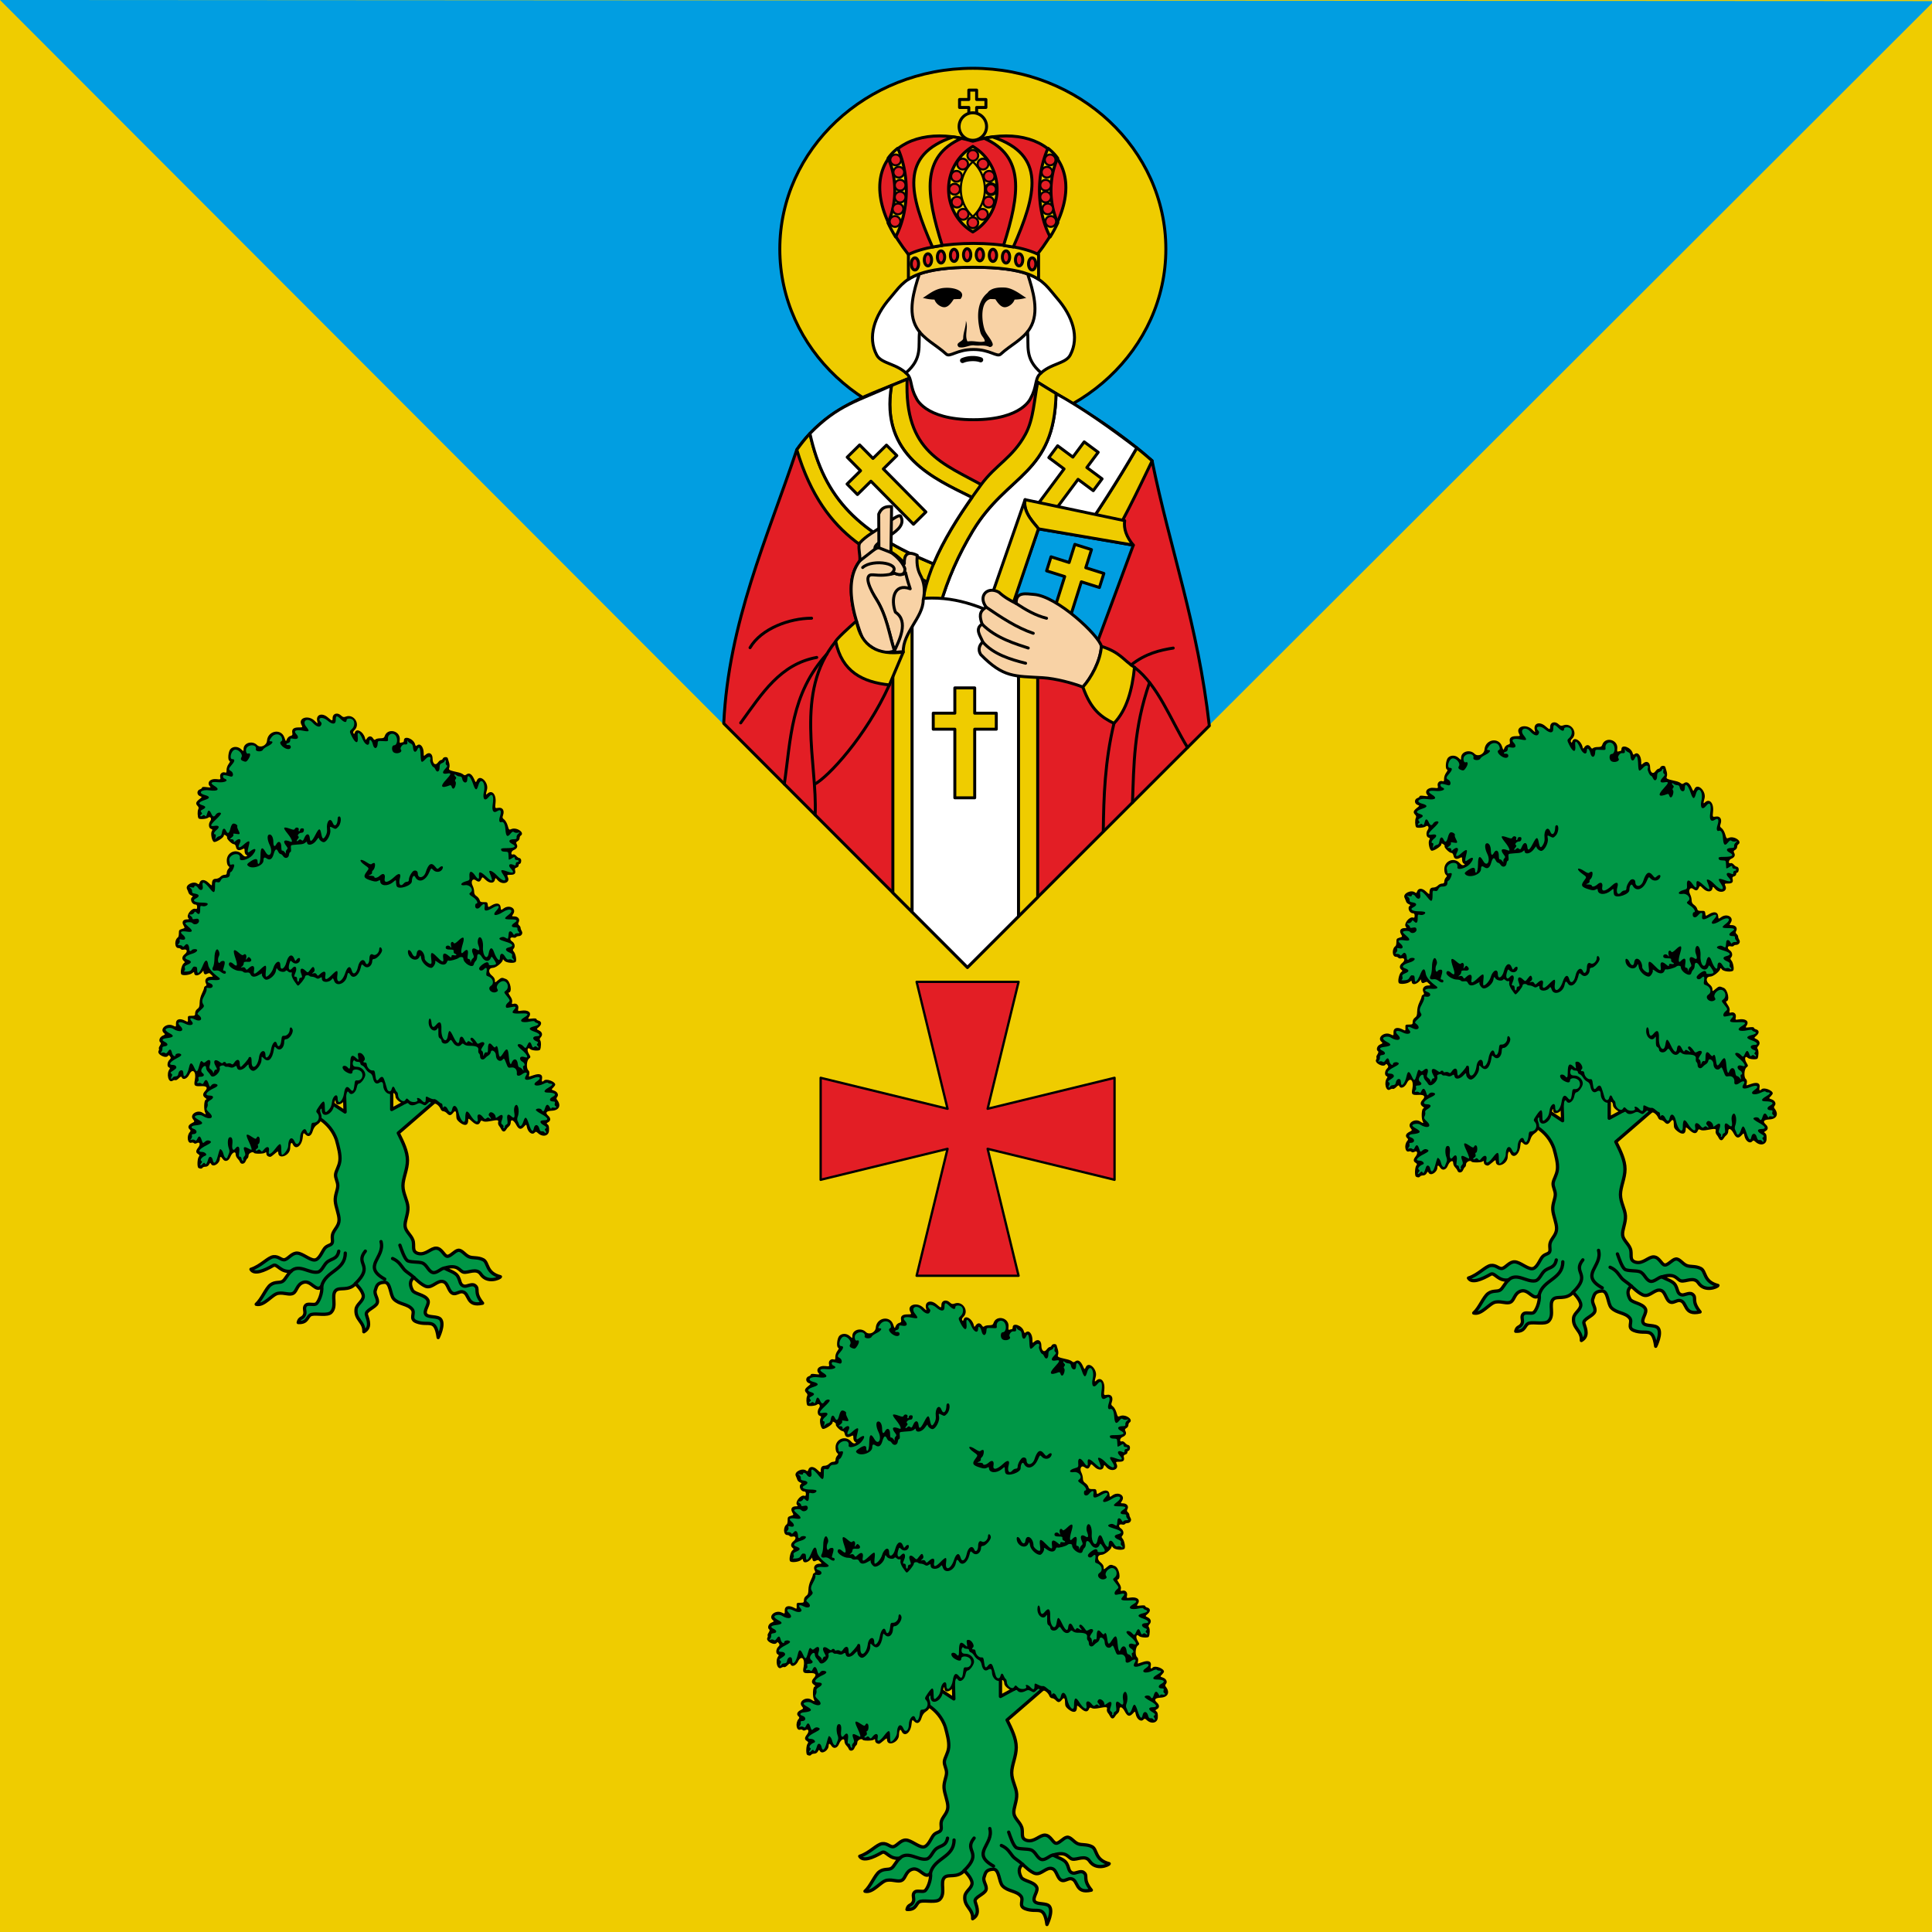
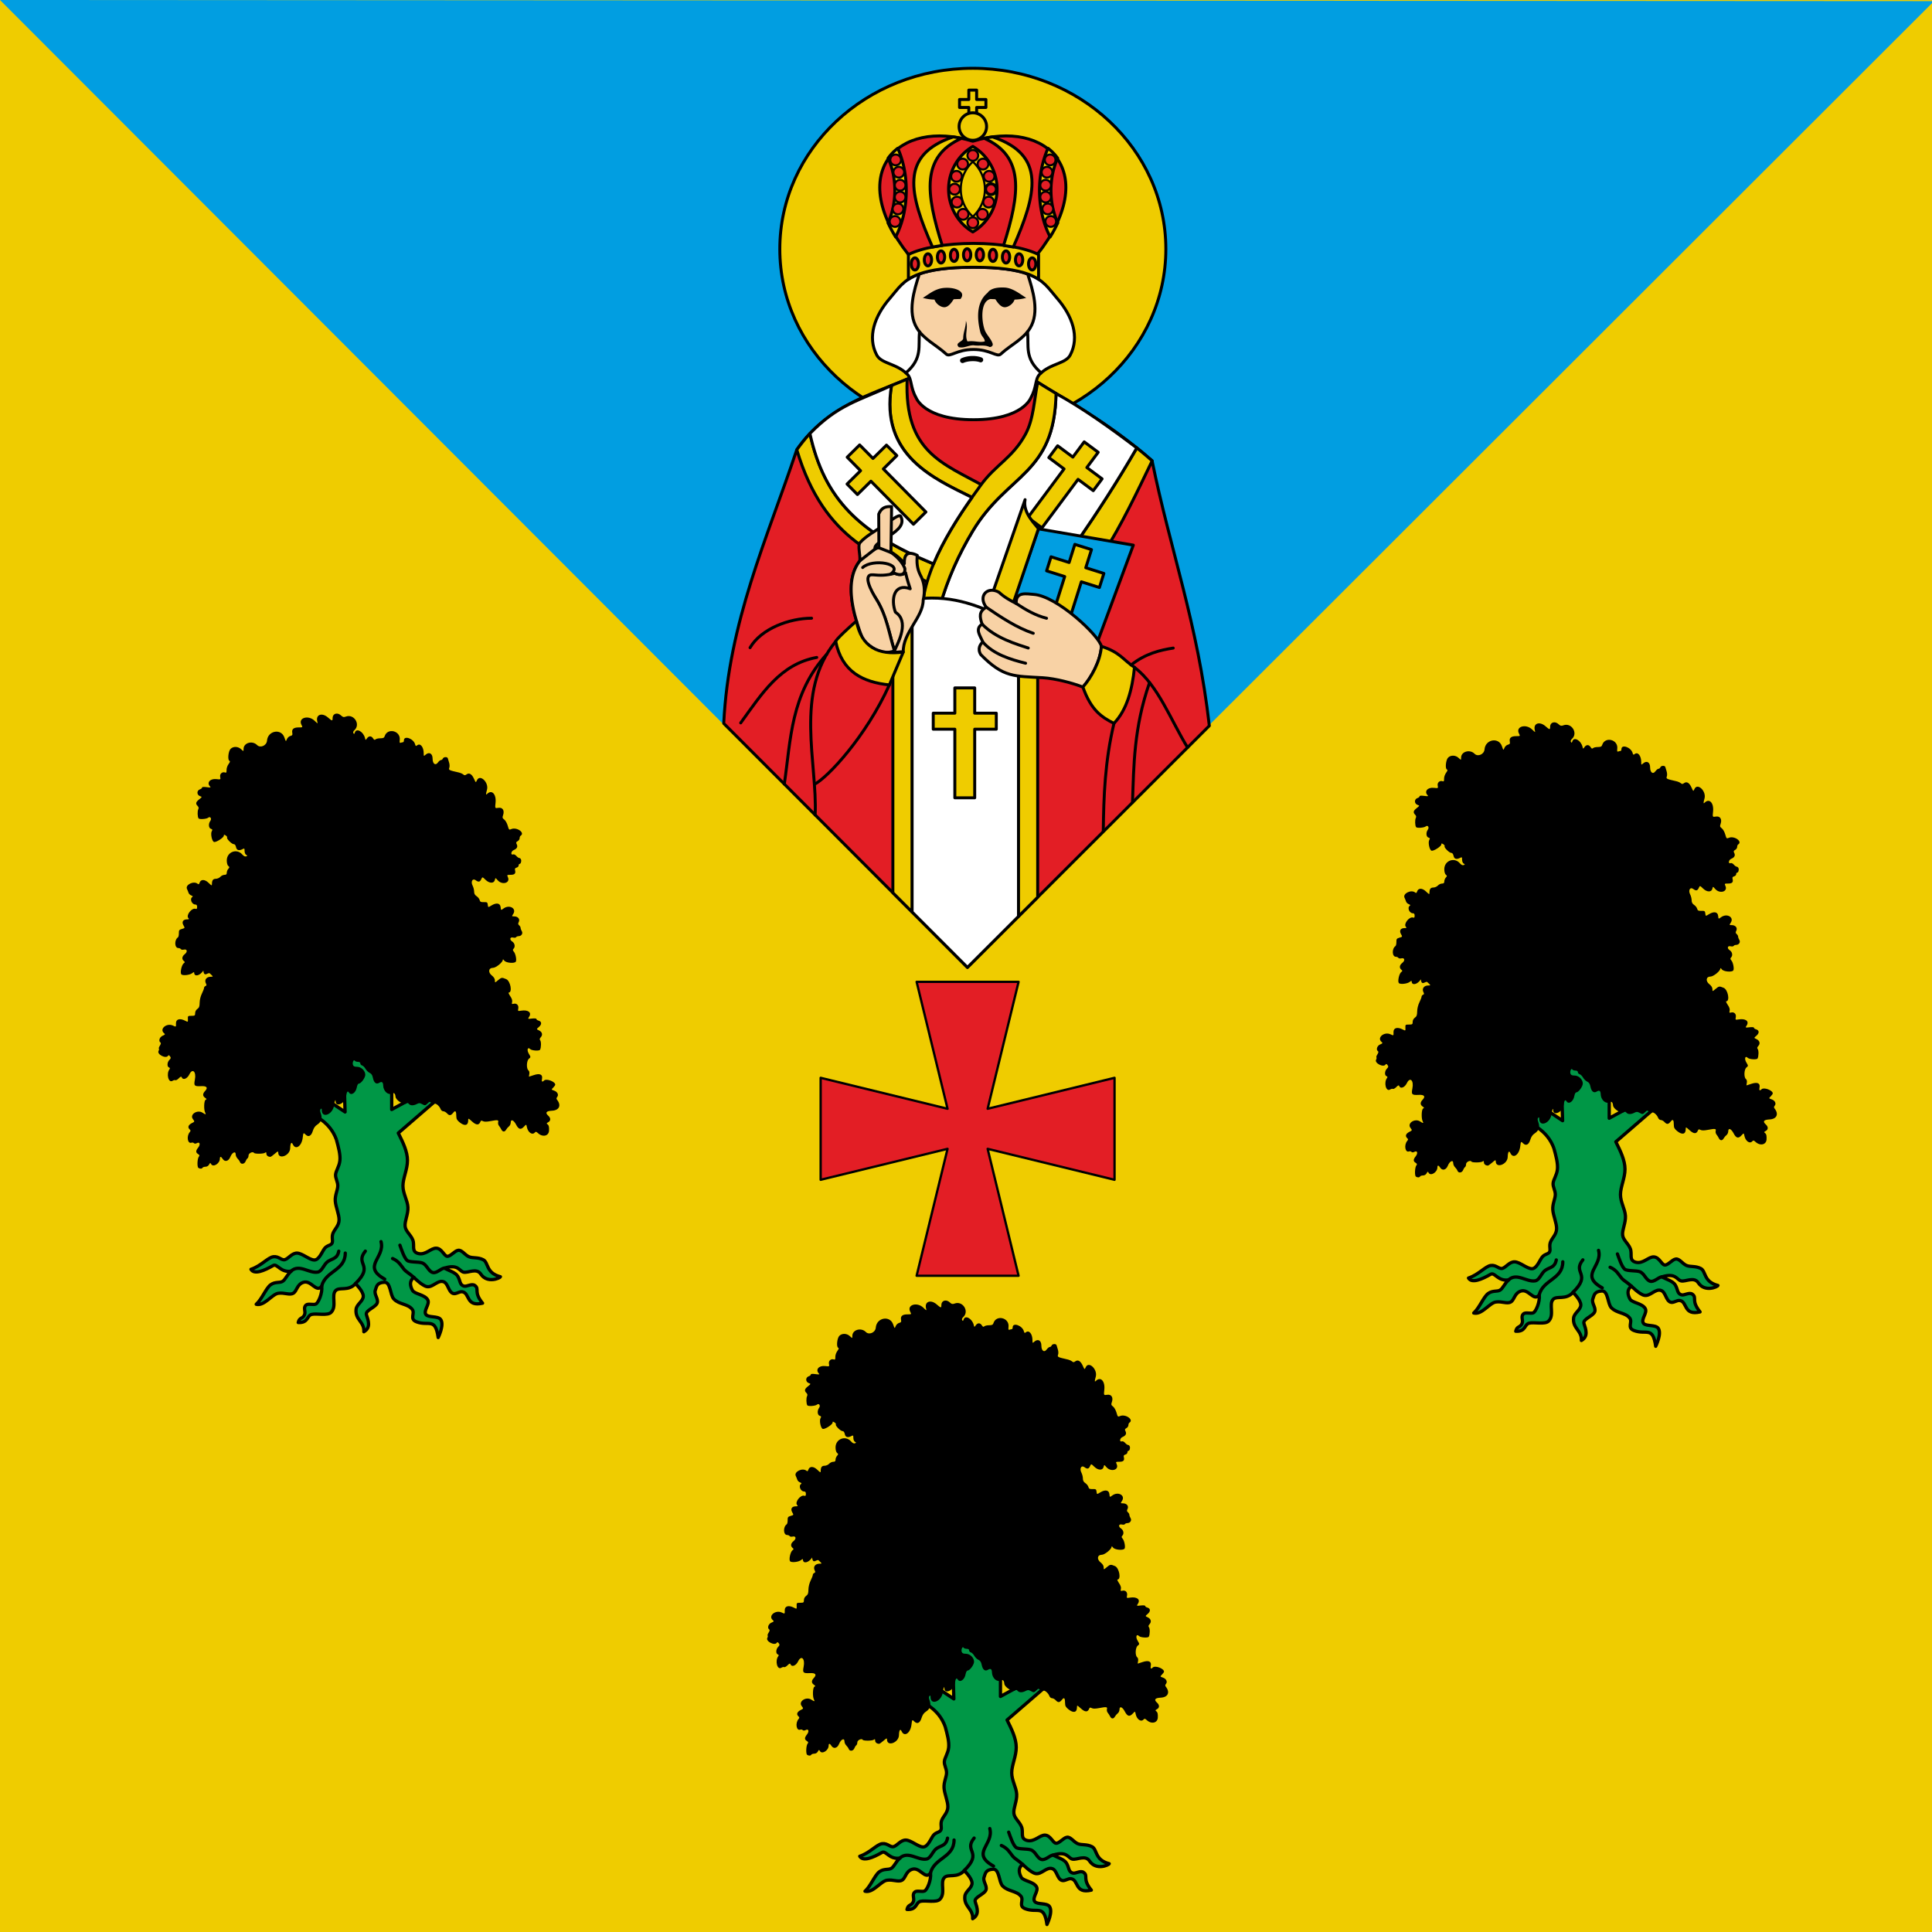
<svg xmlns="http://www.w3.org/2000/svg" xmlns:xlink="http://www.w3.org/1999/xlink" width="898.51" height="898.51" version="1.1" viewBox="0 0 898.51 898.51">
  <g transform="translate(-141.22 -283.15)">
    <rect x="141.22" y="283.15" width="900" height="900" style="fill-rule:evenodd;fill:#efcc00" />
    <path d="m567.51 739.78 14.388 59.018-59.018-14.388v47.415l59.018-14.388-14.388 59.018h47.415l-14.388-59.018 59.018 14.388v-47.415l-59.018 14.388 14.388-59.018z" style="fill-rule:evenodd;fill:#e31e25;stroke-linecap:round;stroke-linejoin:round;stroke-miterlimit:5;stroke-width:1.082;stroke:#000" />
    <path d="m141.22 283.15 449.47 450 450-449.48z" style="fill-rule:evenodd;fill:#019ee1;paint-order:fill markers stroke" />
    <g id="k" transform="matrix(-4.805 0 0 4.806 2326.2 148.01)">
      <path d="m304.33 139.24c-0.2 0.733-0.401 1.466-0.339 2.035 0.061 0.569 0.384 0.973 0.417 1.341s-0.222 0.701-0.213 1.109c9e-3 0.408 0.282 0.89 0.243 1.457-0.039 0.567-0.373 1.286-0.368 1.827s0.391 0.852 0.574 1.256c0.183 0.404-0.01 0.738 0.098 0.984 0.108 0.246 0.485 0.2 0.737 0.532s0.535 1.138 1.009 1.11 1.128-0.635 1.627-0.665 0.842 0.517 1.186 0.628c0.344 0.111 0.594-0.345 1.126-0.279 0.532 0.066 1.192 0.898 2.172 1.217-0.312 0.534-1.262 0.147-2.152-0.367-0.389-0.225-0.713 0.722-1.744 0.544 0.426 0.368 0.553 0.824 0.845 0.995s0.709 3e-3 1.153 0.329c0.444 0.325 0.838 1.397 1.39 1.884-0.781 0.198-1.521-0.969-2.126-1.063-0.605-0.094-1.094 0.205-1.458-4e-3 -0.365-0.209-0.342-0.832-0.959-1.05-0.784-0.277-1.254 1.056-1.801 0.366-0.081 0.681 0.328 1.602 0.567 1.724 0.238 0.122 0.77-0.08 0.967 0.111 0.289 0.28-0.013 0.592 0.137 0.936 0.186 0.426 0.483 0.208 0.607 0.744-0.995 0.055-0.82-0.668-1.307-0.786-0.487-0.118-1.523 0.156-1.876-0.198-0.589-0.589 0.015-1.651-0.444-2.11-0.371-0.371-1.227 0.101-1.92-0.668 0 0-0.741 0.717-0.75 1.206-0.01 0.485 0.641 0.785 0.696 1.268 0.117 1.029-0.812 1.207-0.752 2.183-0.684-0.392-0.448-1.042-0.25-1.642 0.143-0.435-0.897-0.713-1.045-1.147-0.134-0.392 0.329-0.839 0.188-1.228-0.132-0.366-0.136-0.732-0.874-0.773-0.618-0.034-0.548 1.227-0.916 1.616-0.52 0.551-1.356 0.457-1.784 1.006-0.305 0.392 0.299 0.931-0.412 1.204-1.187 0.456-1.821-0.469-2.101 1.523 0 0-0.618-1.237-0.238-1.75 0.265-0.358 1.179-0.161 1.417-0.468 0.295-0.38-0.405-1.011-0.168-1.429 0.294-0.519 1.276-0.552 1.479-0.921 0.24-0.436 0.314-0.933-0.144-1.246 0 0-0.779 0.796-1.247 0.886-0.573 0.11-1.052-0.661-1.606-0.477-0.463 0.153-0.466 0.965-0.923 1.136-0.289 0.108-0.608-0.212-0.912-0.159-0.737 0.127-0.333 1.481-1.952 1.103 0.909-1.115 0.261-1.363 0.749-1.715 0.308-0.222 0.781 0.153 1.071 0.058 0.413-0.136 0.316-0.519 0.586-0.959 0.229-0.374 0.885-0.547 1.291-0.775-1.373-0.43-1.43 0.299-1.871 0.391-0.431 0.09-1.244-0.437-1.654 0.182-0.624 0.942-1.866 0.391-1.901 0.26 1.422-0.367 1.137-1.374 1.663-1.645 0.527-0.271 1.012-0.125 1.397-0.298s0.67-0.664 1.022-0.617c0.352 0.047 0.77 0.631 1.079 0.578 0.308-0.053 0.507-0.742 1.033-0.781 0.526-0.039 1.044 0.705 1.768 0.511 0.685-0.184 0.314-0.791 0.518-1.308s0.687-0.821 0.745-1.316c0.058-0.495-0.309-1.182-0.272-1.851 0.037-0.669 0.48-1.32 0.481-2.068 1e-3 -0.748-0.439-1.593-0.437-2.461 1e-3 -0.868 0.444-1.759 0.887-2.649l-4.617-3.989h2.116l3.14 1.71v-7.152l4.733 0.061-0.221 7.329 3.276-2.176 1.561 1.77c-1.835 0.542-3.378 1.365-3.996 3.079" style="fill-rule:evenodd;fill:#009746;stroke-linejoin:round;stroke-miterlimit:5;stroke-width:.318;stroke:#000" />
      <path d="m304.1 150.04c0.162 0.846 0.77 0.684 1.194 1.116 0.284 0.289 0.472 0.839 0.842 0.906 0.83 0.151 1.777-0.819 2.576-0.098m-2.956 1.457c-0.385-1.5-2.286-1.493-2.286-3.199m-1.942-0.188c1.051 1.3-0.897 1.333 0.958 3.14m-2.835-0.43c2.259-1.267-0.064-2.06 0.359-3.631m-3.179 3.465c0.419-0.386 0.722-0.511 0.959-0.79 0.264-0.312 0.467-0.768 1.101-1.038m-5.002 0.925c0.317 0.034 0.759 0.54 1.128 0.424 0.43-0.134 0.553-0.765 1.019-0.926 0.347-0.12 1.216-0.046 1.443-0.239 0.28-0.238 0.548-1.041 0.703-1.474" style="fill:none;stroke-linecap:round;stroke-linejoin:round;stroke-miterlimit:5;stroke-width:.318;stroke:#000" />
      <path d="m304.29 98.017c-0.133 0.001-0.282 0.061-0.419 0.19-0.168 0.158-0.254 0.177-0.454 0.101-0.781-0.297-1.448 0.741-0.84 1.307 0.121 0.113 0.158 0.219 0.106 0.303-0.062 0.1-0.095 0.083-0.145-0.074-0.144-0.455-0.819-0.085-0.975 0.534-0.057 0.227-0.058 0.228-0.195 0.033-0.177-0.253-0.43-0.25-0.59 7e-3 -0.093 0.149-0.155 0.175-0.234 0.096-0.059-0.059-0.267-0.107-0.464-0.107-0.277 0-0.372-0.044-0.421-0.198-0.271-0.855-1.566-0.534-1.461 0.362 0.029 0.244 5e-3 0.308-0.096 0.27-0.073-0.028-0.172-0.051-0.22-0.051-0.048 0-0.088-0.081-0.088-0.18 0-0.509-0.938-0.174-1.085 0.387-0.044 0.167-0.081 0.185-0.191 0.094-0.304-0.252-0.639 0.152-0.639 0.773 0 0.281-9e-3 0.288-0.175 0.137-0.349-0.316-0.686-0.129-0.686 0.38 0 0.493-0.273 0.699-0.504 0.381-0.1-0.137-0.238-0.25-0.307-0.25s-0.15-0.064-0.18-0.143c-0.067-0.173-0.438-0.192-0.481-0.024-0.017 0.066-0.073 0.252-0.125 0.413-0.052 0.161-0.062 0.383-0.021 0.493 0.084 0.228 0.044 0.248-0.918 0.466-0.158 0.036-0.352 0.121-0.431 0.189-0.118 0.101-0.176 0.1-0.324-9e-3 -0.252-0.185-0.512-0.026-0.722 0.442-0.168 0.375-0.168 0.375-0.28 0.13-0.289-0.634-1.174 0.213-0.969 0.928 0.122 0.427 0.117 0.529-0.022 0.39-0.446-0.446-0.895 0.026-0.809 0.852 0.058 0.552 0.058 0.552-0.272 0.498-0.41-0.067-0.616 0.251-0.457 0.706 0.081 0.232 0.064 0.296-0.117 0.432-0.117 0.088-0.267 0.354-0.333 0.591-0.111 0.396-0.137 0.423-0.333 0.333-0.527-0.24-1.377 0.352-0.915 0.637 0.053 0.033 0.096 0.141 0.096 0.241s0.086 0.229 0.192 0.286c0.153 0.082 0.173 0.141 0.096 0.284-0.133 0.248-0.037 0.443 0.282 0.576 0.276 0.114 0.323 0.524 0.048 0.418-0.071-0.027-0.205 0.04-0.299 0.15-0.094 0.11-0.221 0.199-0.283 0.199s-0.137 0.065-0.167 0.144c-0.065 0.17 0.019 0.431 0.141 0.431 0.047 0 0.086 0.069 0.086 0.152 0 0.084 0.089 0.176 0.199 0.205 0.141 0.037 0.185 0.107 0.15 0.24-0.086 0.329 0.032 0.456 0.425 0.456 0.358 0 0.367 8e-3 0.265 0.233-0.255 0.56 0.555 0.793 0.996 0.286 0.214-0.247 0.215-0.246 0.267-0.024 0.084 0.358 0.526 0.352 0.901-0.012 0.307-0.297 0.307-0.298 0.417-0.056 0.124 0.273 0.27 0.3 0.537 0.097 0.298-0.225 0.501 0.129 0.299 0.521-0.081 0.157-0.147 0.415-0.147 0.575 0 0.204-0.071 0.337-0.24 0.448-0.132 0.087-0.265 0.254-0.294 0.372-0.044 0.176-0.117 0.212-0.406 0.204-0.317-9e-3 -0.355 0.016-0.382 0.256-0.031 0.267-0.031 0.267-0.357 0.066-0.481-0.297-0.849-0.227-0.887 0.169-0.03 0.31-0.03 0.31-0.287 0.121-0.559-0.41-1.281 3.3e-4 -0.933 0.531 0.149 0.227 0.146 0.235-0.081 0.235-0.39 0-0.601 0.274-0.442 0.571 0.068 0.127 0.055 0.207-0.048 0.292-0.078 0.065-0.142 0.177-0.142 0.251s-0.051 0.215-0.114 0.316c-0.137 0.22 0.033 0.485 0.312 0.485 0.096 0 0.2 0.043 0.233 0.096s0.159 0.071 0.28 0.041c0.322-0.081 0.391 0.192 0.097 0.384-0.25 0.164-0.31 0.513-0.121 0.702 0.086 0.086 0.078 0.152-0.035 0.283-0.166 0.191-0.286 0.802-0.188 0.96 0.124 0.2 0.958 0.124 1.116-0.101 0.084-0.119 0.143-0.151 0.143-0.075 0 0.235 0.665 0.775 0.954 0.775 0.431 0 0.493 0.438 0.105 0.742-0.189 0.148-0.294 0.316-0.294 0.471 0 0.241 1e-5 0.241-0.295-7e-3 -0.342-0.288-0.372-0.292-0.797-0.114-0.414 0.173-0.624 1.303-0.241 1.303 0.045 0-0.024 0.156-0.153 0.347-0.156 0.23-0.217 0.421-0.18 0.567 0.047 0.188 0.025 0.214-0.145 0.169-0.295-0.077-0.514 0.146-0.451 0.46 0.05 0.252 0.04 0.26-0.273 0.209-0.682-0.111-1.052 0.173-0.776 0.594 0.139 0.211 0.136 0.213-0.285 0.165-0.255-0.029-0.425-9e-3 -0.425 0.049 0 0.053-0.086 0.12-0.191 0.147-0.323 0.085-0.35 0.359-0.059 0.609 0.26 0.224 0.26 0.224 0.018 0.335-0.32 0.146-0.403 0.429-0.194 0.661 0.121 0.134 0.138 0.216 0.063 0.306-0.108 0.13-0.096 0.732 0.018 0.916 0.081 0.131 0.798 0.083 0.944-0.064 0.248-0.248 0.355 0.077 0.143 0.436-0.202 0.342-0.201 0.343-0.011 0.497 0.229 0.186 0.26 0.952 0.045 1.12-0.081 0.064-0.114 0.204-0.085 0.359 0.027 0.14 0.041 0.254 0.031 0.254s-0.216-0.068-0.459-0.15c-0.584-0.199-0.886-0.068-0.802 0.35 0.058 0.29-0.017 0.355-0.201 0.171-0.218-0.218-1.079 0.102-1.079 0.402 0 0.049 0.087 0.177 0.195 0.284 0.195 0.195 0.196 0.195-0.091 0.295-0.324 0.113-0.463 0.408-0.291 0.615 0.079 0.095 0.085 0.177 0.019 0.258-0.441 0.547-0.222 1.034 0.483 1.069 0.562 0.028 0.684 0.191 0.36 0.484-0.251 0.227-0.25 0.494 4e-3 0.63 0.177 0.095 0.183 0.119 0.049 0.219-0.108 0.081-0.144 0.247-0.128 0.591 0.025 0.532 0.618 0.667 1.074 0.244 0.165-0.153 0.211-0.16 0.317-0.044 0.24 0.263 0.652-0.031 0.753-0.539 0.057-0.285 0.057-0.285 0.286-0.038 0.301 0.324 0.516 0.268 0.758-0.198 0.236-0.455 0.52-0.566 0.52-0.203 0 0.133 0.076 0.298 0.168 0.367 0.092 0.07 0.215 0.212 0.273 0.317 0.139 0.248 0.341 0.241 0.469-0.015 0.056-0.113 0.159-0.274 0.229-0.358s0.105-0.24 0.077-0.346c-0.059-0.225 0.047-0.238 0.789-0.097 0.338 0.064 0.56 0.063 0.685-4e-3 0.143-0.076 0.198-0.065 0.243 0.051 0.137 0.357 0.397 0.355 0.798-8e-3 0.375-0.339 0.386-0.342 0.386-0.117 0 0.503 0.336 0.583 0.819 0.197 0.251-0.201 0.33-0.335 0.33-0.566 1e-5 -0.534 0.089-0.641 0.304-0.367 0.228 0.289 0.376 0.301 0.606 0.048 0.095-0.105 0.253-0.192 0.352-0.192s0.216-0.097 0.261-0.215c0.116-0.304 0.454-0.584 0.625-0.518 0.079 0.03 0.209-9e-3 0.287-0.087 0.127-0.127 0.165-0.121 0.338 0.052 0.227 0.227 0.262 0.231 0.568 0.061 0.191-0.106 0.271-0.105 0.479 3e-3 0.328 0.171 0.628 0.166 0.777-0.013 0.086-0.103 0.155-0.117 0.241-0.045 0.227 0.189 1.022-0.302 1.048-0.648 0.022-0.305 0.142-0.417 0.336-0.313 0.377 0.202 0.843-0.224 0.858-0.782 8e-3 -0.324 0.135-0.406 0.386-0.249 0.282 0.176 0.511-3e-3 0.604-0.47 0.054-0.275 0.144-0.414 0.317-0.493 0.133-0.06 0.314-0.237 0.403-0.392 0.089-0.155 0.238-0.302 0.331-0.326s0.169-0.113 0.169-0.197c0-0.098 0.084-0.152 0.234-0.152 0.129 0 0.264-0.049 0.301-0.108 0.101-0.164 0.255 0.169 0.183 0.397-0.045 0.141-0.145 0.19-0.393 0.19-0.409 0-0.803 0.379-0.803 0.773 0 0.289 0.415 0.855 0.626 0.855 0.076 0 0.158 0.151 0.195 0.359 0.097 0.54 0.55 0.84 0.758 0.503 0.125-0.202 0.217-0.079 0.276 0.369 0.091 0.688 1.016 1.111 1.016 0.465 0-0.243 0.116 0.047 0.146 0.362 0.085 0.916 1.195 1.374 1.195 0.493 0-0.142 0.029-0.167 0.105-0.09 0.077 0.077 0.071 0.199-0.019 0.449-0.161 0.444-0.038 0.807 0.359 1.063 0.203 0.131 0.339 0.329 0.428 0.623 0.144 0.474 0.418 0.609 0.687 0.34 0.212-0.212 0.228-0.197 0.282 0.281 0.094 0.832 0.69 1.245 0.956 0.662 0.132-0.289 0.246-0.122 0.259 0.376 0.018 0.725 1.156 1.137 1.156 0.419 0-0.158 0.046-0.142 0.338 0.115 0.186 0.163 0.376 0.297 0.423 0.297 0.219 0 0.388-0.134 0.388-0.309 0-0.148 0.029-0.169 0.126-0.089 0.139 0.115 1.001 0.128 1.071 0.015 0.105-0.171 0.527 0.025 0.527 0.244 0 0.122 0.046 0.251 0.102 0.285 0.056 0.035 0.141 0.166 0.189 0.293 0.103 0.271 0.452 0.312 0.541 0.062 0.033-0.092 0.14-0.245 0.237-0.339s0.176-0.273 0.176-0.398c0-0.359 0.343-0.198 0.519 0.243 0.172 0.429 0.538 0.519 0.748 0.182 0.15-0.24 0.265-0.246 0.265-0.013 0 0.471 0.65 0.874 0.845 0.524 0.08-0.142 0.1-0.137 0.199 0.048 0.066 0.124 0.203 0.207 0.341 0.207 0.127 0 0.257 0.043 0.289 0.096h-1e-3c0.07 0.114 0.242 0.121 0.403 0.019 0.143-0.091 0.109-0.907-0.045-1.093-0.084-0.101-0.066-0.157 0.078-0.248 0.237-0.148 0.236-0.314-5e-3 -0.62-0.242-0.307-0.167-0.593 0.116-0.441 0.13 0.07 0.224 0.071 0.289 6e-3 0.053-0.053 0.157-0.074 0.23-0.046 0.383 0.147 0.515-0.624 0.175-1.023-0.1-0.117-0.097-0.167 0.018-0.272 0.206-0.189 0.121-0.426-0.213-0.593-0.294-0.147-0.295-0.147-0.104-0.403 0.329-0.441-0.44-0.937-0.942-0.608-0.299 0.196-0.363 0.193-0.252-0.015 0.151-0.282 0.119-1.175-0.045-1.238-0.116-0.045-0.107-0.08 0.053-0.192 0.249-0.174 0.249-0.393 2e-3 -0.656-0.304-0.324-0.165-0.497 0.376-0.47 0.666 0.034 0.729-0.031 0.611-0.627-0.153-0.774 0.23-1.141 0.535-0.512 0.209 0.43 0.623 0.588 0.74 0.282 0.039-0.101 0.107-0.077 0.285 0.101 0.129 0.129 0.275 0.209 0.325 0.178s0.175-3e-3 0.279 0.061c0.396 0.247 0.631-0.69 0.284-1.129-0.055-0.069-0.033-0.129 0.06-0.164 0.204-0.078 0.182-0.505-0.038-0.725-0.153-0.153-0.164-0.211-0.062-0.35 0.087-0.119 0.141-0.134 0.191-0.053 0.198 0.32 1.094-0.137 0.917-0.468-0.049-0.091-0.063-0.192-0.032-0.223s-0.013-0.164-0.098-0.295c-0.095-0.145-0.118-0.26-0.06-0.296 0.218-0.135 0.098-0.533-0.198-0.658-0.256-0.108-0.274-0.138-0.144-0.246 0.485-0.402-0.252-1.028-0.867-0.736-0.297 0.141-0.298 0.141-0.287-0.21 0.012-0.415-0.37-0.529-0.883-0.264-0.283 0.146-0.283 0.147-0.269-0.162 0.013-0.295-2e-3 -0.309-0.345-0.309-0.326 0-0.359-0.024-0.359-0.258 4e-5 -0.159-0.083-0.316-0.215-0.409-0.17-0.119-0.216-0.245-0.22-0.604-3e-3 -0.266-0.091-0.628-0.215-0.878-0.116-0.234-0.211-0.483-0.211-0.553 0-0.071-0.064-0.153-0.142-0.183-0.105-0.04-0.118-0.1-0.048-0.23 0.188-0.352-0.03-0.666-0.463-0.667-0.256-4.6e-4 -0.257-4.5e-4 0.102-0.33 0.167-0.131 0.551 0.444 0.618-0.266 0.333 0.513 0.89 0.635 0.89 0.195 0-0.065 0.067-0.049 0.168 0.039 0.23 0.201 0.944 0.283 1.076 0.125 0.135-0.163-0.03-0.914-0.234-1.063-0.133-0.098-0.134-0.123-5e-3 -0.23 0.214-0.178 0.176-0.441-0.095-0.655-0.297-0.234-0.234-0.522 0.096-0.439 0.12 0.03 0.247 8e-3 0.283-0.049 0.035-0.057 0.142-0.103 0.238-0.103 0.378 0 0.408-0.787 0.039-1.039-0.05-0.034-0.089-0.21-0.086-0.392 4e-3 -0.29-0.032-0.341-0.296-0.418-0.298-0.086-0.299-0.089-0.147-0.353 0.188-0.327 0.038-0.574-0.349-0.574-0.192 0-0.221-0.026-0.132-0.115 0.27-0.27-0.334-1.044-0.704-0.902-0.098 0.038-0.139-0.016-0.139-0.183 0-0.164 0.053-0.236 0.173-0.236 0.346 0 0.567-0.557 0.29-0.729-0.074-0.046-0.041-0.095 0.098-0.147 0.115-0.043 0.235-0.154 0.265-0.248s0.099-0.264 0.154-0.379c0.194-0.407-0.652-0.82-1.032-0.504-0.09 0.075-0.138 0.051-0.184-0.095-0.113-0.357-0.501-0.356-0.87 1e-3 -0.298 0.288-0.328 0.299-0.328 0.116 0-0.361-0.108-0.505-0.378-0.505-0.144 0-0.34-0.086-0.436-0.192-0.095-0.105-0.274-0.191-0.398-0.191-0.167 0-0.224-0.054-0.224-0.208 0-0.114-0.066-0.28-0.146-0.369-0.131-0.145-0.131-0.174 0-0.283 0.089-0.074 0.146-0.281 0.146-0.532 0-0.824-0.965-1.194-1.503-0.576-0.137 0.157-0.266 0.221-0.369 0.181-0.145-0.056-0.145-0.069-5e-3 -0.148 0.088-0.049 0.154-0.209 0.154-0.372 0-0.253 0.021-0.274 0.185-0.187 0.352 0.188 0.581 0.121 0.643-0.188 0.037-0.183 0.116-0.287 0.219-0.287 0.194 0 0.719-0.524 0.645-0.643-0.029-0.046 0.031-0.136 0.133-0.2 0.152-0.095 0.186-0.09 0.186 0.027 0 0.179 0.724 0.647 0.937 0.606 0.206-0.04 0.371-0.815 0.224-1.05-0.083-0.132-0.066-0.176 0.086-0.224 0.225-0.071 0.257-0.492 0.058-0.764-0.162-0.222 4e-3 -0.477 0.204-0.314 0.168 0.138 0.863 0.184 0.938 0.063 0.102-0.165 0.116-0.696 0.024-0.877-0.06-0.118-0.042-0.215 0.061-0.318 0.22-0.22 0.182-0.381-0.152-0.643-0.282-0.221-0.289-0.239-0.104-0.298 0.361-0.115 0.37-0.567 0.013-0.68-0.1-0.032-0.182-0.104-0.182-0.16 0-0.067-0.157-0.081-0.451-0.041-0.353 0.048-0.425 0.037-0.335-0.054 0.367-0.367 0.014-0.794-0.598-0.725-0.422 0.048-0.425 0.046-0.372-0.218 0.059-0.292-0.207-0.524-0.481-0.419-0.111 0.043-0.143-0.015-0.136-0.244 5e-3 -0.167-0.082-0.421-0.195-0.575-0.142-0.192-0.168-0.287-0.086-0.315 0.197-0.066 0.115-0.929-0.11-1.155-0.262-0.262-0.721-0.248-1.018 0.031-0.239 0.224-0.239 0.224-0.239-0.025 0-0.596-0.85-0.84-1.307-0.376-0.315 0.319-0.924 0.052-0.961-0.422-0.076-0.977-1.372-1.215-1.684-0.309-0.142 0.413-0.142 0.413-0.242 0.162-0.056-0.139-0.204-0.277-0.334-0.31-0.188-0.047-0.224-0.106-0.187-0.3 0.068-0.356-0.128-0.527-0.605-0.527-0.413 0-0.414-1.93e-4 -0.281-0.256 0.347-0.67-0.66-0.98-1.271-0.391-0.323 0.312-0.323 0.312-0.26 0.057 0.162-0.656-0.461-0.876-1.04-0.368-0.393 0.345-0.445 0.353-0.445 0.067 0-0.285-0.177-0.447-0.398-0.445z" style="stroke-width:.096" />
-       <path d="m317.29 141.6c-0.141-0.141-0.178-0.145-0.251-0.027-0.086 0.139-0.165 0.019-0.327-0.498-0.086-0.273-0.345-0.197-0.408 0.12-0.092 0.459-0.3 0.342-0.468-0.263-0.239-0.861-0.22-0.826-0.374-0.698-0.075 0.062-0.163 0.236-0.197 0.387-0.082 0.374-0.312 0.564-0.391 0.322-0.032-0.098-0.099-0.266-0.15-0.373-0.061-0.128-0.058-0.286 9e-3 -0.461 0.157-0.413 0.128-1.015-0.052-1.084-0.233-0.089-0.339 0.159-0.279 0.656 0.059 0.488-0.086 0.704-0.287 0.429-0.261-0.357-0.453-0.194-0.381 0.324 0.052 0.375 0.038 0.476-0.06 0.455-0.07-0.015-0.142 0.07-0.16 0.188-0.018 0.118-0.078 0.215-0.132 0.215-0.055 0-0.075-0.063-0.045-0.141 0.03-0.077-0.012-0.207-0.092-0.287-0.124-0.124-0.127-0.197-0.025-0.479 0.148-0.41 0.069-0.505-0.275-0.333-0.145 0.073-0.296 0.148-0.336 0.167-0.144 0.07-0.066-0.233 0.21-0.816 0.329-0.696 0.259-0.804-0.288-0.442-0.366 0.242-0.403 0.249-0.49 0.094-0.068-0.121-0.127-0.14-0.214-0.069-0.134 0.111-0.087 0.677 0.057 0.677 0.05 0 0.065 0.083 0.033 0.184-0.038 0.121-1e-4 0.217 0.112 0.28 0.094 0.053 0.14 0.127 0.102 0.164-0.038 0.038-0.129 0.019-0.202-0.042-0.103-0.085-0.162-0.075-0.262 0.044-0.116 0.14-0.149 0.13-0.338-0.108-0.285-0.358-0.559-0.266-0.466 0.156 0.096 0.436-0.197 0.34-0.607-0.201-0.47-0.619-0.592-0.61-0.592 0.041 0 0.293-0.033 0.534-0.072 0.534-0.19 0-0.598-0.578-0.598-0.847 0-0.767-0.375-1.02-0.628-0.422-0.181 0.43-0.52 0.175-0.523-0.394-3e-3 -0.604-0.476-1.093-0.619-0.641-0.147 0.464-0.39 0.186-0.454-0.521-0.02-0.219-0.074-0.287-0.226-0.287-0.468 0-0.688-0.563-0.361-0.924 0.147-0.162 0.136-0.204-0.168-0.651-0.43-0.634-0.564-0.623-0.564 0.044 0 0.598-0.055 0.634-0.401 0.263-0.169-0.181-0.261-0.408-0.294-0.726-0.064-0.613-0.549-0.924-0.549-0.352 0 0.682-0.508 0.275-0.617-0.493-0.088-0.628-0.296-0.78-0.579-0.425-0.258 0.324-0.353 0.232-0.429-0.42-0.046-0.392-0.072-0.429-0.293-0.407-0.367 0.037-0.606-0.404-0.416-0.766 0.18-0.343 0.898-0.4 0.898-0.072 0 0.247 0.242 0.247 0.646 1e-3 0.348-0.212 0.431-0.576 0.131-0.576-0.099 0-0.233 0.065-0.299 0.144-0.203 0.245-0.26 0.162-0.26-0.381 0-0.739-0.16-0.906-0.534-0.557-0.285 0.267-0.285 0.267-0.231-0.092 0.05-0.329 0.036-0.359-0.171-0.359-0.267 0-0.599 0.541-0.433 0.707 0.143 0.143 0.119 0.231-0.06 0.216-0.099-8e-3 -0.164 0.067-0.175 0.201-0.025 0.297-0.321 0.597-0.564 0.573-0.174-0.018-0.21 0.042-0.255 0.43-0.067 0.57-0.157 0.659-0.374 0.371-0.098-0.13-0.232-0.206-0.31-0.176-0.122 0.047-0.194 0.229-0.447 1.125-0.094 0.333-0.375 0.367-0.453 0.055-0.077-0.308-0.211-0.315-0.325-0.016-0.048 0.127-0.133 0.258-0.189 0.293-0.056 0.035-0.102 0.16-0.102 0.279 0 0.401-0.514 0.785-0.696 0.519-0.15-0.22-0.15-0.22-0.407 0.032-0.253 0.248-0.925 0.152-0.764-0.108 0.131-0.212-0.181-0.179-0.384 0.04-0.301 0.325-0.431 0.313-0.431-0.039 0-0.333-0.01-0.336-0.396-0.137-0.16 0.083-0.346 0.13-0.412 0.104-0.067-0.025-0.233 0.058-0.37 0.185-0.137 0.127-0.294 0.231-0.349 0.231-0.055 0-0.103 0.118-0.107 0.263-4e-3 0.145-0.029 0.209-0.056 0.144-0.082-0.202-0.303-0.133-0.434 0.137-0.181 0.371-0.355 0.387-0.425 0.039-0.111-0.557-0.476-0.406-0.618 0.255-0.184 0.859-0.662 1.296-0.662 0.606 0-0.744-0.162-0.856-0.484-0.335-0.433 0.701-0.835 0.88-0.711 0.318 0.091-0.413-0.202-0.493-0.489-0.133-0.185 0.232-0.24 0.254-0.368 0.148-0.12-0.1-0.179-0.101-0.294-5e-3 -0.182 0.151-0.188 0.016-7e-3 -0.184 0.118-0.131 0.118-0.176 1.1e-4 -0.337-0.133-0.181-0.532 0.06-0.579 0.351-7e-3 0.041-0.017 0.099-0.024 0.129-7e-3 0.03-0.127-0.036-0.268-0.146-0.349-0.275-0.496-0.124-0.329 0.338 0.109 0.303 0.104 0.356-0.043 0.464-0.092 0.067-0.136 0.172-0.099 0.232 0.037 0.061 0.022 0.11-0.033 0.11-0.056 0-0.101-0.066-0.101-0.147 0-0.081-0.069-0.173-0.152-0.205-0.121-0.046-0.14-0.143-0.091-0.467 0.075-0.5-0.066-0.624-0.376-0.333-0.278 0.261-0.377 0.133-0.291-0.376 0.037-0.22 0.018-0.456-0.047-0.577-0.268-0.501-0.524 0.384-0.289 1.001 0.058 0.153 0.061 0.312 7e-3 0.413-0.048 0.09-0.112 0.243-0.142 0.34-0.086 0.274-0.269 0.139-0.417-0.306-0.177-0.531-0.297-0.47-0.539 0.274-0.224 0.686-0.385 0.819-0.471 0.387-0.083-0.415-0.411-0.402-0.523 0.02-0.06 0.227-0.13 0.303-0.256 0.28-0.095-0.017-0.208 0.025-0.25 0.093-0.042 0.068-0.107 0.094-0.144 0.058-0.037-0.037-0.015-0.129 0.047-0.204 0.078-0.094 0.082-0.157 0.014-0.199-0.162-0.1-0.118-0.184 0.187-0.357 0.405-0.231 0.378-0.459-0.056-0.459-0.508 0-0.395-0.258 0.269-0.615 0.302-0.162 0.535-0.338 0.519-0.391-0.051-0.165-0.47-0.172-0.561-9e-3 -0.129 0.231-0.23 0.184-0.327-0.151-0.115-0.401-0.278-0.44-0.457-0.109-0.08 0.148-0.148 0.21-0.15 0.138-3e-3 -0.087-0.083-0.116-0.243-0.085-0.241 0.046-0.325-0.055-0.14-0.169 0.055-0.034 0.073-0.144 0.041-0.245-0.047-0.147-0.011-0.183 0.177-0.183 0.359 0 0.396-0.259 0.061-0.433-0.469-0.243-0.275-0.425 0.458-0.428 0.429-2e-3 0.398-0.205-0.072-0.469-0.413-0.232-0.494-0.394-0.197-0.394 0.102 0 0.21-0.039 0.239-0.086 0.029-0.047 0.213-4e-3 0.409 0.096 0.672 0.343 1.227 0.137 0.651-0.241-0.512-0.335-0.243-0.551 0.368-0.296 0.692 0.289 0.974 0.167 0.674-0.291-0.187-0.285 0.068-0.346 0.4-0.095 0.291 0.22 0.539 0.186 0.509-0.069-0.046-0.38 0.196-0.636 0.546-0.579 0.295 0.048 0.314 0.031 0.492-0.446 0.16-0.43 0.202-0.476 0.31-0.346 0.266 0.32 0.676 0.075 0.676-0.403 0-0.362 0.447-0.626 0.496-0.294 0.017 0.113 0.115 0.253 0.217 0.311 0.103 0.058 0.254 0.184 0.336 0.279 0.194 0.226 0.483 0.119 0.483-0.178 0-0.123 0.047-0.253 0.105-0.288 0.058-0.036 0.087-0.188 0.065-0.34-0.043-0.295 0.22-0.408 0.931-0.401 0.158 2e-3 0.356-0.057 0.441-0.13 0.132-0.114 0.171-0.113 0.275 0.013 0.212 0.256 0.555 0.176 0.791-0.184 0.216-0.33 0.216-0.33 0.42-0.075 0.222 0.278 0.706 0.199 0.706-0.114 0-0.077 0.072-0.181 0.159-0.23 0.121-0.068 0.156-0.213 0.145-0.603-0.011-0.394 9e-3 -0.475 0.085-0.346 0.269 0.455 0.856 0.051 0.856-0.59 0-0.498-0.223-0.499-0.27-1e-3 -0.046 0.491-0.185 0.566-0.446 0.242-0.354-0.44-0.548-0.288-0.519 0.407 0.039 0.965-0.495 1.512-0.626 0.64-0.094-0.626-0.198-0.609-0.531 0.09-0.328 0.687-0.546 0.802-0.593 0.313-0.034-0.356-0.256-0.42-0.41-0.12-0.218 0.422-0.26 0.462-0.347 0.321-0.066-0.105-0.117-0.107-0.274-0.01-0.285 0.176-0.345 0.146-0.146-0.074 0.132-0.146 0.148-0.221 0.066-0.304-0.101-0.101-0.306 0.075-0.605 0.523-0.034 0.051-0.139 0.038-0.251-0.032-0.316-0.197-0.566-0.046-0.37 0.223 0.244 0.335 0.293 0.487 0.17 0.528-0.062 0.021-0.116 0.153-0.119 0.293-6e-3 0.255-6e-3 0.255-0.096 0.03-0.058-0.144-0.142-0.206-0.233-0.171-0.114 0.044-0.143-0.032-0.143-0.367 0-0.533-0.159-0.641-0.435-0.295-0.134 0.168-0.235 0.226-0.277 0.159-0.138-0.223-0.234-0.087-0.298 0.42-0.079 0.629-0.154 0.651-0.479 0.137-0.331-0.525-0.465-0.444-0.523 0.317-0.045 0.591-0.169 0.924-0.256 0.684-0.194-0.538-0.569-0.485-0.624 0.089-0.017 0.174-0.084 0.304-0.157 0.304-0.07 0-0.194 0.086-0.275 0.191-0.142 0.184-0.145 0.181-0.086-0.072 0.036-0.155 0.021-0.263-0.036-0.263-0.167 0-0.107-0.276 0.083-0.377 0.433-0.232 0.291-0.646-0.162-0.474-0.481 0.183-0.293-0.263 0.315-0.748 0.185-0.147 0.336-0.322 0.336-0.388 0-0.186-0.334-0.141-0.527 0.072-0.228 0.252-0.265 0.244-0.415-0.096-0.162-0.365-0.286-0.364-0.414 3e-3 -0.081 0.233-0.127 0.269-0.234 0.18-0.101-0.084-0.168-0.082-0.277 9e-3 -0.091 0.075-0.144 0.082-0.144 0.017 0-0.056 0.045-0.13 0.1-0.164 0.069-0.043 0.065-0.104-0.011-0.196-0.088-0.105-0.073-0.148 0.067-0.198 0.48-0.172 0.464-0.513-0.025-0.513-0.405 0-0.251-0.264 0.251-0.431 0.594-0.197 0.61-0.375 0.048-0.517-0.46-0.116-0.551-0.246-0.239-0.345 0.105-0.033 0.191-0.096 0.191-0.138 0-0.043 0.196-0.036 0.436 0.015 0.819 0.175 1.146-0.05 0.569-0.391-0.498-0.294-0.429-0.419 0.215-0.391 0.949 0.042 1.07-0.026 0.727-0.405-0.222-0.245-0.105-0.312 0.342-0.198 0.21 0.053 0.405 0.073 0.434 0.044 0.107-0.107 0.047-0.315-0.139-0.474-0.246-0.211-0.245-0.219 0.101-0.654 0.292-0.368 0.292-0.368 0.088-0.522-0.313-0.236-0.233-0.777 0.134-0.905 0.367-0.128 0.892 0.419 0.7 0.73-0.09 0.146-0.084 0.2 0.031 0.274 0.443 0.282 1.018-0.273 0.583-0.562-0.364-0.242-0.201-0.771 0.286-0.925 0.171-0.054 0.189-0.113 0.135-0.437-0.068-0.404 0.027-0.479 0.284-0.221 0.174 0.174 0.435 0.115 0.435-0.097 0-0.198-0.636-0.664-0.814-0.596-0.08 0.031-0.134 0.111-0.121 0.178 0.016 0.081-0.071 0.115-0.256 0.102-0.521-0.038-0.547-0.085-0.271-0.507 0.226-0.345 0.265-0.37 0.325-0.205 0.155 0.419 0.611 0.377 0.868-0.079 0.212-0.377 0.459-0.384 0.459-0.014 0 0.152 0.06 0.326 0.134 0.387 0.074 0.061 0.161 0.217 0.193 0.347 0.105 0.417 1.013-0.117 1.013-0.596 0-0.14 0.293-0.171 0.436-0.047 0.155 0.135 0.879 0.331 0.983 0.267 0.054-0.034 0.127 0.025 0.16 0.131 0.102 0.321 0.483 0.345 0.862 0.057 0.211-0.161 0.312-0.199 0.276-0.106-0.07 0.181 0.206 0.625 0.389 0.625 0.359 0 0.895-0.498 0.962-0.896 0.062-0.365 0.076-0.38 0.168-0.184 0.271 0.576 1.126 0.2 1.126-0.496 0-0.262-0.248-0.158-0.39 0.163-0.167 0.38-0.413 0.41-0.454 0.055-0.083-0.72-0.784-0.302-0.784 0.468 0 0.165-0.373 0.499-0.562 0.503-0.103 3e-3 -0.117-0.109-0.065-0.523 0.081-0.644-0.043-0.687-0.528-0.184-0.557 0.579-0.705 0.616-0.632 0.157 0.079-0.494-0.109-0.585-0.51-0.248-0.242 0.203-0.29 0.217-0.29 0.081 0-0.123-0.06-0.152-0.239-0.118-0.262 0.05-0.329-0.064-0.091-0.156 0.082-0.031 0.135-0.133 0.12-0.226-0.023-0.138 0.042-0.169 0.352-0.169 0.275 0 0.389-0.043 0.412-0.155 0.047-0.235-0.283-0.319-0.44-0.113-0.117 0.154-0.125 0.139-0.067-0.138 0.066-0.315-0.135-0.458-0.291-0.207-0.04 0.065-0.206-0.033-0.436-0.259-0.477-0.466-0.623-0.36-0.422 0.304 0.224 0.74 0.203 1.097-0.05 0.826-0.339-0.364-0.507-0.278-0.432 0.221 0.053 0.354 0.038 0.431-0.085 0.431-0.088 0-0.154 0.089-0.161 0.215-0.01 0.194-0.016 0.196-0.056 0.024-0.025-0.105-0.108-0.241-0.186-0.302-0.124-0.097-0.124-0.151 8.1e-4 -0.449 0.189-0.453 6e-3 -0.654-0.37-0.407-0.273 0.179-0.329 0.017-0.154-0.444 0.113-0.296 0.024-0.743-0.148-0.743-0.193 0-0.34 0.456-0.308 0.957 0.054 0.848-0.416 1.356-0.554 0.6-0.106-0.582-0.328-0.647-0.502-0.148-0.251 0.718-0.584 1.041-0.584 0.565 0-0.441-0.259-0.502-0.487-0.114-0.157 0.266-0.248 0.334-0.39 0.289-0.102-0.032-0.247-7e-3 -0.324 0.057-0.09 0.074-0.139 0.079-0.139 0.014 0-0.056 0.047-0.131 0.104-0.166 0.057-0.035 0.082-0.149 0.055-0.253-0.038-0.145 0.026-0.22 0.279-0.326 0.395-0.165 0.426-0.395 0.065-0.481-0.569-0.136-0.451-0.346 0.322-0.57 0.595-0.173 0.713-0.295 0.402-0.415-0.154-0.059-0.288-0.044-0.437 0.051-0.118 0.075-0.222 0.103-0.23 0.062-8e-3 -0.041-0.025-0.117-0.037-0.17-0.012-0.053-0.027-0.193-0.033-0.311-0.014-0.278-0.258-0.278-0.407-2.9e-4 -0.071 0.133-0.13 0.169-0.155 0.096-0.022-0.066-0.151-0.119-0.286-0.119-0.226 0-0.234-0.014-0.1-0.168 0.08-0.092 0.126-0.221 0.103-0.287-0.029-0.079 0.056-0.12 0.252-0.12 0.364 0 0.391-0.203 0.056-0.422-0.378-0.248-0.284-0.344 0.335-0.344 0.663 0 0.703-0.071 0.239-0.424-0.63-0.481-0.17-0.737 0.523-0.291 0.71 0.457 1.108 0.357 0.618-0.155-0.41-0.427-0.184-0.573 0.378-0.244 0.635 0.372 0.853 0.346 0.771-0.093-0.069-0.369 0.126-0.367 0.435 5e-3 0.2 0.241 0.483 0.188 0.483-0.09 0-0.132-0.043-0.239-0.096-0.239-0.241 0-0.063-0.379 0.287-0.611 0.423-0.28 0.446-0.325 0.245-0.48-0.319-0.245 0.078-0.763 0.529-0.691 0.539 0.086 0.494-0.213-0.056-0.369-0.376-0.107-0.382-0.116-0.353-0.511 0.039-0.521-0.215-0.552-0.545-0.066-0.283 0.415-0.416 0.427-0.377 0.033 0.045-0.454-0.147-0.434-0.686 0.07-0.643 0.601-0.711 0.527-0.338-0.367 0.139-0.334-0.303-0.174-0.694 0.25-0.644 0.698-1.123 0.656-0.63-0.055 0.319-0.461 0.244-0.537-0.328-0.332-0.674 0.242-0.798 0.149-0.387-0.289 0.276-0.294 0.117-0.504-0.255-0.335-0.214 0.098-0.242 0.089-0.242-0.079 0-0.105-0.064-0.189-0.144-0.189-0.079 0-0.144-0.043-0.144-0.096 0-0.053 0.086-0.096 0.191-0.096 0.106 0 0.191-0.064 0.191-0.144 0-0.182 0.047-0.18 0.338 0.011 0.13 0.085 0.241 0.117 0.247 0.072 6e-3 -0.046 0.017-0.231 0.024-0.413 0.012-0.31 0.033-0.33 0.346-0.335 0.239-4e-3 0.343-0.052 0.366-0.172 0.028-0.143-0.044-0.168-0.493-0.168-0.855 0-1.061-0.162-0.545-0.429 0.377-0.195 0.291-0.433-0.157-0.433-0.275 0-0.326-0.032-0.301-0.187 0.017-0.103-0.056-0.257-0.162-0.342-0.188-0.152-0.187-0.154 0.043-0.104 0.129 0.028 0.293 2e-3 0.366-0.058 0.103-0.085 0.18-0.048 0.357 0.172 0.291 0.362 0.429 0.238 0.474-0.425 0.036-0.53 0.18-0.797 0.386-0.718 0.21 0.081 0.273-0.154 0.145-0.542-0.177-0.536-0.076-0.74 0.257-0.521 0.364 0.239 0.543-9e-3 0.448-0.623-0.137-0.885 0.03-1.184 0.402-0.721 0.36 0.448 0.603 0.163 0.445-0.522-0.201-0.871 0.301-1.475 0.535-0.644 0.161 0.569 0.29 0.539 0.514-0.119 0.261-0.769 0.56-1.002 0.56-0.437 0 0.445 0.432 0.376 0.497-0.079 0.02-0.138 0.097-0.208 0.23-0.208 0.11 0 0.272-0.059 0.359-0.131 0.179-0.148 0.22-0.016 0.048 0.156-0.083 0.083-0.083 0.144-2e-3 0.242 0.069 0.083 0.075 0.164 0.018 0.222-0.116 0.116 0.018 0.635 0.179 0.689 0.066 0.022 0.145-0.053 0.175-0.167 0.038-0.144 0.102-0.188 0.209-0.146 0.82 0.325 0.956 0.113 0.346-0.539-0.522-0.558-0.545-0.69-0.107-0.608 0.449 0.084 0.526-0.097 0.191-0.447-0.215-0.225-0.245-0.301-0.14-0.365 0.077-0.048 0.11-0.165 0.079-0.283-0.029-0.111-0.014-0.201 0.034-0.201s0.087 0.044 0.087 0.098c0 0.054 0.108 0.139 0.239 0.189 0.191 0.073 0.239 0.157 0.239 0.418 0 0.417 0.247 0.541 0.401 0.202 0.059-0.131 0.143-0.237 0.186-0.237 0.119 0 0.375-0.546 0.323-0.688-0.128-0.35 0.14-0.413 0.434-0.102 0.413 0.438 0.463 0.4 0.495-0.375 0.029-0.707 0.151-0.913 0.316-0.535 0.153 0.349 0.378 0.269 0.412-0.148 0.023-0.279 0.083-0.384 0.255-0.449 0.124-0.047 0.249-0.163 0.278-0.259 0.029-0.095 0.038-0.054 0.021 0.09-0.029 0.246 0.03 0.303 0.286 0.274 0.198-0.023 0.459 0.356 0.342 0.497-0.233 0.28 0.463 0.507 0.731 0.239 0.192-0.192 0.145-0.651-0.066-0.651-0.345 0-0.417-0.724-0.099-1.011 0.284-0.257 0.726-0.016 0.683 0.374-0.028 0.257-0.021 0.26 0.479 0.233 0.496-0.027 0.507-0.021 0.517 0.241 0.019 0.532 0.355 0.584 0.468 0.072 0.086-0.391 0.336-0.594 0.336-0.273 0 0.517 0.401 0.369 0.663-0.244 0.289-0.675 0.528-0.793 0.464-0.23-0.084 0.747 0.219 0.704 0.601-0.085 0.206-0.427 0.206-0.427-0.054-0.668-0.275-0.255-0.287-0.75-0.022-0.918 0.199-0.126 0.549-0.088 0.549 0.06 0 0.287 0.221 0.255 0.565-0.081 0.396-0.387 0.488-0.367 0.488 0.103 0 0.423 0.338 0.437 0.799 0.032 0.484-0.425 1.065-0.275 0.628 0.162-0.076 0.076-0.075 0.161 4e-3 0.307 0.124 0.232 0.458 0.122 0.81-0.268 0.48-0.531 1.066-0.176 0.626 0.379-0.37 0.467-0.33 0.526 0.275 0.407 0.692-0.137 0.983-0.009 0.69 0.303-0.312 0.333-0.201 0.557 0.236 0.475 0.302-0.057 0.336-0.042 0.336 0.148 0 0.131 0.073 0.23 0.191 0.261 0.262 0.069 0.243 0.222-0.024 0.194-0.26-0.028-0.312 0.339-0.055 0.388 0.411 0.079 1.086-0.56 0.776-0.733-0.135-0.075-0.148-0.142-0.07-0.364 0.144-0.413 0.711-0.44 0.991-0.046 0.24 0.337 0.249 0.397 0.058 0.397-0.292 0-0.131 0.255 0.29 0.46 0.239 0.116 0.459 0.275 0.489 0.354 0.091 0.237 0.741 0.195 0.678-0.044-0.109-0.418 0.562-0.541 0.878-0.16 0.162 0.195 0.063 0.649-0.125 0.577-0.239-0.092-0.266 0.15-0.053 0.494 0.166 0.269 0.25 0.324 0.414 0.275 0.326-0.098 0.406-0.215 0.282-0.414-0.175-0.28 0.308-0.815 0.657-0.728 0.344 0.086 0.552 0.909 0.23 0.909-0.269 0-0.256 0.202 0.035 0.533 0.346 0.394 0.36 0.479 0.103 0.616-0.287 0.154-0.267 0.618 0.024 0.535 0.615-0.175 0.742-0.178 0.742-0.018 0 0.087-0.065 0.183-0.144 0.214-0.484 0.186-0.046 0.423 0.649 0.352 0.656-0.068 0.787 0.084 0.314 0.363-0.554 0.327-0.315 0.545 0.469 0.427 0.792-0.119 1.196 0.255 0.482 0.446-0.525 0.14-0.551 0.309-0.072 0.464 0.655 0.211 0.756 0.385 0.302 0.526-0.367 0.114-0.382 0.245-0.047 0.411 0.214 0.106 0.238 0.152 0.139 0.271-0.095 0.115-0.092 0.16 0.016 0.226 0.074 0.046 0.105 0.113 0.068 0.15-0.037 0.037-0.125 0.018-0.196-0.04-0.095-0.079-0.158-0.079-0.239 2e-3 -0.111 0.111-0.112 0.109-0.256-0.353-0.071-0.227-0.215-0.168-0.353 0.144-0.148 0.335-0.275 0.362-0.441 0.096-0.126-0.202-0.501-0.266-0.501-0.086 0 0.058 0.215 0.308 0.479 0.555 0.573 0.538 0.616 0.713 0.155 0.627-0.442-0.083-0.554 0.114-0.218 0.383 0.261 0.208 0.338 0.435 0.149 0.435-0.068 0-0.083 0.096-0.042 0.263 0.056 0.23 0.049 0.243-0.061 0.104-0.069-0.088-0.212-0.174-0.317-0.193-0.135-0.023-0.206-0.129-0.239-0.36-0.06-0.409-0.249-0.482-0.398-0.155-0.156 0.343-0.301 0.261-0.424-0.241-0.066-0.27-0.164-0.435-0.268-0.456-0.185-0.036-0.465 0.157-0.394 0.272 0.025 0.041-0.018 0.198-0.096 0.348-0.207 0.398-0.182 0.445 0.201 0.374 0.256-0.048 0.326-0.035 0.273 0.05-0.042 0.069 0.022 0.186 0.158 0.291 0.229 0.176 0.229 0.176 0.014 0.178-0.136 1e-3 -0.215 0.061-0.215 0.161 0 0.147-0.012 0.147-0.175 0-0.352-0.319-0.608-0.165-0.393 0.236 0.237 0.443 0.055 0.522-0.353 0.153-0.479-0.432-0.659-0.462-0.566-0.093 0.208 0.83 0.194 0.936-0.092 0.711-0.556-0.437-0.7-0.176-0.211 0.384 0.371 0.425 1.26 0.651 1.204 0.306-0.045-0.271 0.091-0.419 0.384-0.419 0.354 0 0.716 0.342 0.644 0.61-0.03 0.112-0.055 0.261-0.056 0.33-8.7e-4 0.081-0.068 0.105-0.185 0.068-0.101-0.032-0.205-0.024-0.231 0.018-0.069 0.111 0.195 0.697 0.314 0.697 0.055 0 0.1 0.103 0.1 0.229 0 0.244 0.158 0.345 0.536 0.345 0.156 0 0.27 0.079 0.342 0.238 0.085 0.186 0.157 0.225 0.333 0.181 0.214-0.054 0.225-0.033 0.225 0.427 0 0.606 0.106 0.676 0.423 0.28 0.612-0.766 0.873-0.872 0.768-0.311-0.074 0.394 0.242 0.492 0.459 0.144 0.128-0.205 0.361-0.26 0.361-0.085 0 0.066 0.099 0.084 0.263 0.046 0.242-0.055 0.249-0.049 0.089 0.076-0.096 0.075-0.16 0.215-0.144 0.312 0.023 0.136-0.046 0.187-0.305 0.224-0.416 0.06-0.442 0.282-0.055 0.467 0.399 0.191 0.1 0.395-0.58 0.395-0.276 0-0.526 0.038-0.555 0.085-0.093 0.15 0.22 0.322 0.471 0.259 0.227-0.057 0.241-0.038 0.241 0.319 0 0.444 0.112 0.552 0.338 0.326 0.151-0.151 0.168-0.151 0.252-8.6e-4 0.05 0.088 0.185 0.162 0.301 0.164 0.209 3e-3 0.209 4e-3 0.019 0.15-0.105 0.081-0.179 0.191-0.165 0.245 0.017 0.06-0.084 0.073-0.263 0.034-0.218-0.048-0.305-0.026-0.349 0.089-0.127 0.33 0.389 0.588 0.62 0.31 0.111-0.134 0.684-0.104 0.684 0.035 0 0.043-0.156 0.206-0.346 0.363-0.421 0.347-0.359 0.518 0.157 0.435 0.602-0.096 0.779 0.023 0.439 0.297-0.351 0.282-0.291 0.567 0.099 0.469 0.212-0.053 0.247-0.037 0.198 0.091-0.033 0.085 6e-3 0.221 0.087 0.302 0.131 0.131 0.122 0.146-0.092 0.146-0.131 0-0.257 0.054-0.28 0.12-0.027 0.078-0.111 0.037-0.24-0.12-0.204-0.246-0.404-0.029-0.404 0.437 0 0.158-0.151 0.184-0.239 0.042-0.033-0.053-0.168-0.096-0.3-0.096-0.398 0-0.237 0.297 0.236 0.437 0.674 0.199 0.878 0.44 0.484 0.573-0.435 0.147-0.449 0.309-0.04 0.48 0.287 0.12 0.338 0.181 0.285 0.346-0.039 0.124-0.014 0.23 0.066 0.28 0.079 0.049-0.018 0.07-0.252 0.055-0.296-0.019-0.408-0.077-0.499-0.259-0.064-0.129-0.162-0.231-0.216-0.225-0.054 5e-3 -0.142 0.016-0.195 0.024-0.053 8e-3 -0.096 0.144-0.096 0.302 0 0.532-0.244 0.313-0.587-0.527-0.204-0.499-0.404-0.496-0.471 6e-3 -0.049 0.368-0.387 0.777-1.029 1.247-0.259 0.189-0.044 0.297 0.502 0.251 0.546-0.045 0.788 0.172 0.348 0.312-0.432 0.137-0.306 0.541 0.142 0.456 0.178-0.034 0.221-0.011 0.18 0.097-0.03 0.078 0.056 0.339 0.19 0.58 0.274 0.492 0.297 0.655 0.127 0.927-0.103 0.165-0.071 0.23 0.261 0.534 0.33 0.302 0.359 0.361 0.227 0.458-0.517 0.378-0.233 0.741 0.347 0.445 0.409-0.209 0.565-0.115 0.298 0.179-0.305 0.337 0.12 0.506 0.622 0.246 0.554-0.287 0.863-0.147 0.484 0.219-0.501 0.484 0.033 0.689 0.691 0.265 0.238-0.153 0.728-0.083 0.728 0.105 0 0.072-0.177 0.221-0.394 0.332-0.475 0.242-0.394 0.39 0.254 0.469 0.496 0.06 0.566 0.188 0.201 0.369-0.329 0.163-0.323 0.381 0.011 0.419 0.194 0.022 0.255 0.076 0.234 0.205-0.016 0.096 0.027 0.244 0.096 0.329 0.109 0.134 0.101 0.145-0.054 0.087-0.099-0.037-0.233-0.023-0.299 0.032-0.087 0.072-0.162 0.034-0.279-0.145-0.189-0.289-0.305-0.246-0.391 0.146-0.056 0.253-0.335 0.421-0.335 0.201 0-0.121-0.26-0.206-0.431-0.141-0.246 0.095-0.161 0.214 0.332 0.464 0.619 0.314 0.812 0.624 0.387 0.624-0.184 0-0.316 0.059-0.354 0.157-0.058 0.151-0.013 0.203 0.417 0.484 0.142 0.093 0.151 0.132 0.046 0.203-0.101 0.069-0.106 0.133-0.021 0.292 0.062 0.116 0.07 0.204 0.018 0.204-0.05 0-0.107-0.049-0.127-0.108-0.02-0.059-0.142-0.113-0.271-0.12-0.164-8e-3 -0.244-0.075-0.265-0.22-0.065-0.455-0.497-0.523-0.497-0.079 0 0.59-0.397 0.168-0.554-0.588-0.104-0.503-0.263-0.498-0.49 0.015-0.233 0.527-0.311 0.505-0.486-0.139-0.139-0.511-0.181-0.554-0.363-0.372-0.086 0.086-0.154 0.075-0.29-0.048-0.345-0.312-0.54-0.13-0.375 0.349 0.078 0.228 0.061 0.292-0.11 0.412-0.112 0.078-0.207 0.215-0.213 0.304-6e-3 0.098-0.038 0.067-0.08-0.077-0.039-0.132-0.121-0.229-0.182-0.215-0.145 0.031-0.136-0.064 0.032-0.359 0.285-0.499 0.041-0.733-0.402-0.385-0.153 0.12-0.278 0.164-0.298 0.105-0.044-0.133-0.305-0.134-0.305-3.8e-4 0 0.059-0.082 0.076-0.196 0.04-0.108-0.034-0.256-0.013-0.329 0.048-0.105 0.087-0.167 0.058-0.294-0.136-0.245-0.374-0.522-0.327-0.522 0.089 0 0.184-0.04 0.335-0.088 0.335-0.103 0-0.773-0.762-0.773-0.879 0-0.043-0.065-0.079-0.144-0.079-0.108 0-0.144 0.116-0.144 0.473 0 0.863-0.593 0.486-0.718-0.456-0.086-0.651-0.622-0.821-0.622-0.197 0 0.509-0.43 0.108-0.527-0.49-0.117-0.724-0.467-1.059-0.596-0.57-0.101 0.385-0.358 0.17-0.409-0.341-0.044-0.437-0.069-0.477-0.287-0.467-0.265 0.011-0.527-0.279-0.527-0.585 0-0.291-0.18-0.306-0.28-0.024-0.107 0.303 0.312 0.933 0.62 0.933 0.134 0 0.187 0.066 0.187 0.233 0 0.632 0.421 0.974 0.769 0.625 0.177-0.177 0.182-0.174 0.239 0.175 0.152 0.918 0.539 1.257 0.958 0.838 0.235-0.235 0.235-0.235 0.235 0.147 0 0.403 0.494 1.046 0.804 1.046 0.202 0 0.441-0.269 0.441-0.496 0-0.172 0.032-0.16 0.278 0.103 0.33 0.353 0.764 0.408 0.843 0.106 0.059-0.224 0.07-0.227 0.304-0.081 0.106 0.066 0.251 0.079 0.358 0.033 0.099-0.043 0.252-0.069 0.339-0.058 0.087 0.011 0.183-0.02 0.213-0.068 0.086-0.139 0.531-0.017 0.475 0.13-0.171 0.444 0.638 1.164 0.866 0.771 0.058-0.101 0.181-0.262 0.274-0.359 0.092-0.097 0.168-0.262 0.168-0.367 0-0.236 0.175-0.248 0.345-0.024 0.173 0.228 0.164 0.411-0.025 0.549-0.208 0.152-0.086 0.336 0.223 0.336 0.198 0 0.235 0.037 0.195 0.191-0.028 0.105-0.011 0.216 0.037 0.245 0.145 0.089 0.097 0.232-0.058 0.172-0.08-0.031-0.202-8e-3 -0.272 0.05-0.098 0.082-0.153 0.05-0.24-0.14-0.139-0.304-0.308-0.261-0.428 0.11-0.122 0.377-0.142 0.391-0.286 0.193-0.075-0.102-0.214-0.157-0.351-0.137-0.362 0.053-0.326 0.227 0.086 0.413 0.757 0.341 0.988 0.721 0.438 0.721-0.426 0-0.451 0.23-0.049 0.459 0.196 0.112 0.269 0.215 0.234 0.327-0.028 0.09-3e-3 0.255 0.056 0.365 0.093 0.175 0.062 0.245-0.24 0.53-0.531 0.5 6.7e-4 0.718 0.682 0.28 0.216-0.139 0.761-0.063 0.745 0.104-5e-3 0.049-0.166 0.175-0.359 0.28-0.557 0.305-0.447 0.473 0.36 0.548 0.348 0.033 0.428 0.226 0.132 0.318-0.413 0.129-0.392 0.522 0.027 0.522 0.118 0 0.158 0.048 0.121 0.145-0.031 0.08 3e-3 0.217 0.075 0.305 0.115 0.141 0.109 0.152-0.049 0.093-0.099-0.037-0.238-0.019-0.309 0.04-0.101 0.084-0.154 0.052-0.244-0.144-0.141-0.309-0.28-0.276-0.4 0.095-0.123 0.379-0.132 0.384-0.344 0.192-0.118-0.107-0.257-0.145-0.384-0.105-0.299 0.095-0.242 0.216 0.209 0.442 0.754 0.379 0.947 0.661 0.452 0.661-0.292 0-0.531 0.285-0.303 0.361 0.296 0.099 0.546 0.4 0.408 0.492-0.115 0.075-0.117 0.116-0.01 0.244 0.178 0.214 0.076 0.275-0.125 0.074zm-8.871-17.71c0.185-0.293 0.27-0.531 0.238-0.668-0.036-0.154-0.013-0.199 0.083-0.162 0.073 0.028 0.2-0.017 0.282-0.099 0.092-0.092 0.173-0.113 0.209-0.053 0.11 0.177 0.605 0.107 0.754-0.107 0.139-0.198 0.144-0.195 0.208 0.148 0.069 0.368 0.579 0.821 0.925 0.821 0.198 0 0.503-0.425 0.411-0.574-0.035-0.057 0.08-0.016 0.255 0.091 0.427 0.26 0.728 0.251 0.855-0.027 0.079-0.173 0.16-0.213 0.37-0.182 0.148 0.022 0.298-8e-3 0.333-0.066 0.036-0.058 0.22-0.105 0.409-0.105 0.372 0 0.985-0.387 0.985-0.622 0-0.241-0.202-0.264-0.431-0.049-0.355 0.333-0.444 0.163-0.234-0.448 0.321-0.932 0.233-1.097-0.322-0.609-0.23 0.202-0.352 0.254-0.426 0.181-0.167-0.167-0.332 0.01-0.269 0.288 0.055 0.242 0.051 0.245-0.089 0.066-0.134-0.172-0.159-0.175-0.3-0.033-0.19 0.19-0.089 0.381 0.189 0.359 0.363-0.029 0.446 1e-3 0.446 0.162 0 0.086 0.075 0.218 0.168 0.292 0.155 0.125 0.152 0.131-0.041 0.078-0.142-0.039-0.239-3e-3 -0.304 0.114-0.09 0.16-0.111 0.157-0.337-0.056-0.341-0.321-0.567-0.215-0.485 0.227 0.085 0.455-0.053 0.434-0.618-0.093-0.539-0.505-0.604-0.479-0.523 0.206 0.033 0.281 0.022 0.51-0.025 0.508-0.203-8e-3 -0.587-0.458-0.69-0.81-0.198-0.676-0.688-0.879-0.688-0.286 0 0.555-0.426 0.34-0.586-0.296-0.181-0.717-0.559-0.886-0.767-0.342-0.089 0.234-0.107 0.241-0.22 0.086-0.149-0.202-0.341-0.22-0.341-0.031 0 0.383 0.468 0.544 0.754 0.258 0.175-0.175 0.182-0.172 0.281 0.152 0.154 0.502-6e-3 0.774-0.269 0.458-0.296-0.357-0.519-0.075-0.32 0.404 0.161 0.387 0.16 0.41-0.015 0.41-0.089 0-0.144 0.09-0.144 0.239 0 0.132-0.043 0.239-0.096 0.239-0.053 0-0.096-0.086-0.096-0.191 0-0.106-0.064-0.191-0.144-0.191-0.169 0-0.178-0.088-0.046-0.436 0.165-0.433-0.061-0.593-0.39-0.277-0.263 0.252-0.263 0.252-0.482-0.044-0.257-0.348-0.339-0.367-0.424-0.098-0.043 0.134-6e-3 0.245 0.113 0.34 0.168 0.135 0.166 0.139-0.032 0.085-0.142-0.039-0.239-3e-3 -0.304 0.114-0.09 0.161-0.11 0.158-0.324-0.044-0.361-0.339-0.587-0.289-0.511 0.113 0.094 0.5-0.094 0.505-0.584 0.016-0.563-0.563-0.646-0.558-0.568 0.033 0.114 0.857-0.469 0.646-0.774-0.28-0.208-0.633-0.491-0.731-0.625-0.215-0.127 0.49-0.469 0.286-0.602-0.359-0.133-0.643-0.549-0.876-0.728-0.407-0.122 0.32-0.372 0.085-0.375-0.353-2e-3 -0.39-0.147-0.555-0.368-0.419-0.227 0.14-0.588-0.188-0.588-0.535 0-0.282-0.228-0.214-0.271 0.081-0.038 0.259 0.501 0.867 0.769 0.867 0.095 0 0.173 0.063 0.173 0.139 0 0.55 0.466 0.858 0.809 0.535 0.219-0.205 0.219-0.205 0.329 0.232 0.183 0.726 0.717 1.063 0.99 0.625 0.17-0.273 0.247-0.239 0.318 0.14 0.138 0.735 1.05 1.059 1.248 0.444 0.063-0.196 0.132-0.281 0.174-0.215 0.26 0.421 1.014 0.428 1.014 9e-3 0-0.165 0.024-0.174 0.191-0.069 0.153 0.095 0.23 0.095 0.382 7.7e-4 0.105-0.065 0.27-0.119 0.367-0.119 0.097 0 0.206-0.03 0.243-0.066 0.135-0.135 0.445-0.093 0.445 0.06 0 0.163 0.56 0.867 0.69 0.867 0.042 0 0.205-0.205 0.364-0.455zm7.099-0.876c0.147-0.116 0.322-0.165 0.48-0.135 0.31 0.059 0.413-0.091 0.257-0.375-0.065-0.12-0.121-0.485-0.124-0.812-6e-3 -0.733-0.258-1.118-0.432-0.66-0.067 0.176-0.068 0.321-4e-3 0.441 0.193 0.36 0.058 0.901-0.144 0.574-0.033-0.053-0.148-0.096-0.256-0.096-0.204 0-0.21 0.168-0.029 0.742 0.051 0.163 0.03 0.215-0.087 0.215-0.085 0-0.155 0.065-0.155 0.144 0 0.197 0.215 0.18 0.493-0.039zm-17.035-8.275c0.039-0.062 0.072-0.234 0.073-0.384 1e-3 -0.272 1e-3 -0.272 0.286-0.032 0.528 0.444 1.247 0.388 1.247-0.097 0-0.105 0.042-0.11 0.205-0.022 0.155 0.083 0.301 0.082 0.598-6e-3 0.79-0.233 0.879-0.391 0.497-0.892-0.244-0.32-0.244-0.32 0.185-0.623 0.683-0.481 0.487-0.726-0.206-0.256-0.243 0.165-0.387 0.211-0.454 0.144-0.054-0.054-0.159-0.098-0.235-0.098-0.17 0-0.081 0.572 0.113 0.718 0.07 0.053 0.109 0.15 0.086 0.216-0.022 0.066 0.06 0.16 0.183 0.209 0.208 0.084 0.203 0.09-0.088 0.096-0.171 3e-3 -0.311 0.049-0.311 0.102 0 0.167-0.314 0.104-0.539-0.108-0.32-0.301-0.552-0.176-0.472 0.252 0.096 0.509-0.33 0.435-0.969-0.169-0.397-0.375-0.632-0.311-0.504 0.138 0.175 0.612-0.054 0.911-0.388 0.508-0.066-0.079-0.2-0.144-0.299-0.144-0.118 0-0.18-0.068-0.18-0.198 0-0.219-0.143-0.532-0.353-0.773-0.188-0.216-0.509-0.118-0.509 0.157 0 0.55-0.584 0.465-0.767-0.112-0.262-0.826-0.552-0.994-0.919-0.534-0.208 0.261-0.211 0.261-0.413 0.079-0.268-0.243-0.448-0.084-0.24 0.213 0.19 0.271 0.622 0.278 0.861 0.014 0.178-0.197 0.179-0.196 0.389 0.279 0.359 0.813 1.039 1.015 1.346 0.399 0.121-0.243 0.318 0.026 0.318 0.434 0 0.416 1.24 0.832 1.458 0.489zm14.432-2.022c0.089-0.108 0.04-0.183-0.252-0.381-0.471-0.32-0.702-0.322-0.702-7e-3 0 0.132-0.038 0.239-0.085 0.239-0.115 0-0.2-0.349-0.201-0.83-3e-3 -0.786-0.168-0.894-0.492-0.319-0.373 0.663-0.755 0.031-0.405-0.67 0.234-0.47 0.276-0.944 0.089-1.016-0.235-0.09-0.432 0.228-0.435 0.704-3e-3 0.436-0.124 0.526-0.29 0.215-0.204-0.381-0.479-0.241-0.479 0.245 0 0.245-0.039 0.412-0.089 0.381-0.049-0.03-0.162 0.043-0.251 0.162-0.104 0.139-0.142 0.158-0.106 0.052 0.031-0.091-6e-3 -0.226-0.081-0.302-0.119-0.119-0.112-0.169 0.052-0.377 0.379-0.481 0.194-0.656-0.421-0.399-0.264 0.111-0.121-0.282 0.286-0.784 0.495-0.61 0.445-0.708-0.237-0.468-0.353 0.124-0.402 0.123-0.479-0.015-0.109-0.195-0.44-0.088-0.362 0.116 0.03 0.079 0.013 0.143-0.038 0.143s-0.093-0.065-0.093-0.144c0-0.081-0.086-0.144-0.198-0.144-0.151 0-0.191 0.052-0.168 0.215 0.02 0.141 0.096 0.215 0.222 0.215 0.241 0 0.464 0.256 0.307 0.353-0.074 0.046-0.052 0.128 0.071 0.264 0.185 0.204 0.081 0.283-0.115 0.086-0.084-0.084-0.146-0.082-0.254 8e-3 -0.12 0.1-0.166 0.063-0.289-0.232-0.188-0.45-0.471-0.434-0.516 0.03-0.043 0.442-0.205 0.348-0.544-0.313-0.339-0.66-0.45-0.686-0.559-0.129-0.111 0.568-0.198 0.62-0.417 0.249-0.128-0.217-0.175-0.433-0.146-0.676 0.087-0.748-0.327-1.195-0.554-0.597-0.176 0.463-0.474 0.209-0.477-0.407-7.7e-4 -0.127-0.06-0.215-0.145-0.215-0.255 0-0.186 0.732 0.095 1.013 0.228 0.228 0.25 0.232 0.528 0.088 0.29-0.15 0.29-0.15 0.232 0.214-0.068 0.422 0.342 1.174 0.64 1.174 0.19 0 0.469-0.245 0.469-0.412 0-0.061 0.106 0.044 0.235 0.234 0.32 0.471 0.914 0.58 0.914 0.168 0-0.055 0.068-0.032 0.15 0.051 0.083 0.083 0.287 0.157 0.455 0.165 0.167 8e-3 0.369 0.023 0.448 0.034 0.079 0.011 0.232 0.026 0.34 0.034 0.166 0.012 0.19 0.066 0.157 0.349-0.023 0.194 3e-3 0.335 0.061 0.335 0.055 0 0.113 0.118 0.13 0.263 0.039 0.337 0.395 0.415 0.575 0.126 0.068-0.109 0.179-0.198 0.246-0.198 0.068 0 0.172-0.109 0.233-0.242 0.153-0.335 0.293-0.251 0.438 0.263 0.136 0.481 0.366 0.618 0.674 0.403 0.214-0.15 0.306-0.092 0.306 0.193 0 0.542 1.172 0.918 1.528 0.489z" style="fill:#009746;stroke-width:.096" />
    </g>
    <use transform="translate(-566.23 -4.06)" xlink:href="#k" />
    <use transform="translate(-283.11 268.91)" xlink:href="#k" />
    <g transform="matrix(1.906 0 0 1.906 148.01 235.82)" style="paint-order:markers fill stroke">
      <ellipse cx="233.81" cy="85.607" rx="47.096" ry="44.112" style="fill-rule:evenodd;fill:#efcc00;paint-order:markers fill stroke;stroke-linecap:round;stroke-linejoin:round;stroke-miterlimit:5;stroke-width:.724;stroke:#000" />
      <path d="m218.4 117.07c-9.692 4.196-19.932 6.623-27.554 17.51-7.2 21.607-16.632 42.059-17.811 66.771l59.457 59.526 59.022-58.954v0c-2.792-24.797-9.587-43.098-13.959-64.65-10.898-9.582-20.654-14.531-28.263-19.376z" style="fill-rule:evenodd;fill:#e31e25;paint-order:markers fill stroke;stroke-linecap:round;stroke-linejoin:round;stroke-miterlimit:5;stroke-width:.724;stroke:#000" />
      <path d="m244.96 177.15c9.646-13.506 19.307-26.518 28.865-43.03 1.946 1.554 2.828 2.375 3.74 3.151-7.501 15.615-14.907 31.355-27.932 39.88z" style="fill-rule:evenodd;fill:#efcc00;paint-order:markers fill stroke;stroke-linecap:round;stroke-linejoin:round;stroke-miterlimit:5;stroke-width:.724;stroke:#000" />
      <path d="m254.11 120.85c-0.392 19.855-11.848 19.457-20.307 33.509-3.491 5.799-6.183 11.877-7.942 18.094l19.093 4.702c9.646-13.506 19.307-26.518 28.865-43.03-6.598-4.99-13.181-9.696-19.71-13.274z" style="fill-rule:evenodd;fill:#fff;paint-order:markers fill stroke;stroke-linecap:round;stroke-linejoin:round;stroke-miterlimit:5;stroke-width:.724;stroke:#000" />
      <path d="m264.4 135.19-2.768 3.719 3.712 2.762-2.147 2.885-3.712-2.762-8.815 11.846-3.417-2.543 8.815-11.846-3.712-2.762 2.147-2.885 3.712 2.762 2.768-3.719z" style="fill-rule:evenodd;fill:#efcc00;paint-order:markers fill stroke;stroke-linecap:round;stroke-linejoin:round;stroke-miterlimit:5;stroke-width:.724;stroke:#000" />
      <path d="m217.78 117.34c-1.264 0.537-2.534 1.052-3.807 1.558-3.086 18.112 12.146 23.399 21.007 28.013l1.52-3.462c-9.866-5.559-19.45-8.184-18.72-26.108z" style="fill-rule:evenodd;fill:#efcc00;paint-order:markers fill stroke;stroke-linecap:round;stroke-linejoin:round;stroke-miterlimit:5;stroke-width:.724;stroke:#000" />
      <path d="m224.97 162.73c-18.759-7.632-27.333-15.933-30.901-32.114-1.226 1.282-2.243 2.613-3.208 3.957 6.762 22.664 20.511 26.003 32.459 32.632z" style="fill-rule:evenodd;fill:#efcc00;paint-order:markers fill stroke;stroke-linecap:round;stroke-linejoin:round;stroke-miterlimit:5;stroke-width:.724;stroke:#000" />
      <path d="m249.64 118.1c-0.863 4.165-0.977 9.005-2.995 12.705-3.139 5.754-7.261 7.426-10.797 12.266-5.247 7.181-12.89 18.343-14.154 28.197l4.173 1.177c1.758-6.217 4.451-12.295 7.942-18.094 8.458-14.051 19.914-13.652 20.307-33.509-1.556-0.936-3.058-1.847-4.475-2.743z" style="fill-rule:evenodd;fill:#efcc00;paint-order:markers fill stroke;stroke-linecap:round;stroke-linejoin:round;stroke-miterlimit:5;stroke-width:.724;stroke:#000" />
      <path d="m223.81 170.76c-1.531 5e-3 -3.135 0.131-4.828 0.396v76.192l13.515 13.531 12.467-12.453v-71.273c-6.875-3.109-12.994-6.423-21.154-6.393z" style="fill-rule:evenodd;fill:#fff;paint-order:markers fill stroke;stroke-linecap:round;stroke-linejoin:round;stroke-miterlimit:5;stroke-width:.724;stroke:#000" />
      <path d="m214.3 171.16v71.506l4.673 4.678v-76.184z" style="fill-rule:evenodd;fill:#efcc00;paint-order:markers fill stroke;stroke-linecap:round;stroke-linejoin:round;stroke-miterlimit:5;stroke-width:.724;stroke:#000" />
      <path d="m244.96 177.15v71.279l4.675-4.669v-66.61z" style="fill-rule:evenodd;fill:#efcc00;paint-order:markers fill stroke;stroke-linecap:round;stroke-linejoin:round;stroke-miterlimit:5;stroke-width:.724;stroke:#000" />
      <path d="m213.97 118.89c-8.03 3.738-12.99 4.614-19.91 11.729 3.521 15.964 11.919 24.255 30.155 31.804 2.429-5.817 6.101-11.552 9.383-16.221-8.964-4.476-22.559-10.106-19.628-27.312z" style="fill-rule:evenodd;fill:#fff;paint-order:markers fill stroke;stroke-linecap:round;stroke-linejoin:round;stroke-miterlimit:5;stroke-width:.724;stroke:#000" />
      <path d="m233.97 90.04c-6.37 0-10.478 0.65-13.211 1.635-3.983 1.435-5.165 3.622-7.147 5.893-3.808 4.361-5.563 9.504-3.258 13.879 1.161 2.203 4.821 2.004 7.478 4.717 1.155 1.179 0.679 3.165 2.13 5.706 0 0 1.899 5.374 14.008 5.374 12.109 0 14.008-5.374 14.008-5.374 1.451-2.541 0.976-4.527 2.13-5.706 2.658-2.713 6.318-2.514 7.478-4.717 2.305-4.376 0.55-9.518-3.258-13.879-1.983-2.271-3.164-4.458-7.147-5.893-2.733-0.985-6.841-1.635-13.211-1.635z" style="fill-rule:evenodd;fill:#fff;paint-order:markers fill stroke;stroke-linecap:round;stroke-linejoin:round;stroke-miterlimit:5;stroke-width:.724;stroke:#000" />
      <path d="m210.69 158.46c2.195 0.12 5.029 1.971 6.409 3.906-0.084-1.953 0.573-3.298 3.154-2.023-0.17 1.663-0.054 3.153 0.681 4.662 1.094 1.933 1.271 4.004 0.764 6.262 0 4.166-5.025 7.98-4.859 12.654-0.636-0.177-2.031 0.267-2.796-0.089-3.154 0.77-5.162-1.34-6.912-2.588-5.02-12.569-3.704-19.781 3.559-22.783z" style="fill-rule:evenodd;fill:#f8d2a5;paint-order:markers fill stroke;stroke-linecap:round;stroke-linejoin:round;stroke-miterlimit:5;stroke-width:.724;stroke:#000" />
      <path d="m249.82 153.87 23.151 3.977-11.331 30.574-21.737-6.064z" style="fill-rule:evenodd;fill:#019ee1;paint-order:markers fill stroke;stroke-linecap:round;stroke-linejoin:round;stroke-miterlimit:5;stroke-width:.724;stroke:#000" />
-       <path d="m246.56 146.75c-0.666 3.241 2.655 6.118 3.256 7.117l23.151 3.977c-1.665-1.984-2.388-3.984-2.104-5.968z" style="fill-rule:evenodd;fill:#efcc00;paint-order:markers fill stroke;stroke-linecap:round;stroke-linejoin:round;stroke-miterlimit:5;stroke-width:.724;stroke:#000" />
      <path d="m246.56 146.75-9.632 27.68 3.267 7.825c3.208-9.463 6.414-18.926 9.621-28.389-0.601-0.999-3.923-3.875-3.257-7.116z" style="fill-rule:evenodd;fill:#efcc00;paint-order:markers fill stroke;stroke-linecap:round;stroke-linejoin:round;stroke-miterlimit:5;stroke-width:.724;stroke:#000" />
      <path d="m262.76 158.94-1.393 4.422 4.413 1.391-1.081 3.43-4.413-1.391-4.438 14.083-4.062-1.28 4.438-14.083-4.413-1.391 1.081-3.43 4.413 1.391 1.393-4.422z" style="fill-rule:evenodd;fill:#efcc00;paint-order:markers fill stroke;stroke-linecap:round;stroke-linejoin:round;stroke-miterlimit:5;stroke-width:.724;stroke:#000" />
      <path d="m233.97 90.04c-6.37 0-10.478 0.65-13.211 1.635-1.322 4.079-2.951 9.372-0.597 13.215 1.697 2.77 4.784 4.143 7.159 6.341 0.918 0.85 2.534-1.125 6.65-1.125 4.116 0 5.732 1.975 6.65 1.125 2.374-2.198 5.462-3.571 7.159-6.341 2.354-3.842 0.724-9.135-0.597-13.215-2.733-0.985-6.841-1.635-13.211-1.635z" style="fill-rule:evenodd;fill:#f8d2a5;paint-order:markers fill stroke;stroke-linecap:round;stroke-linejoin:round;stroke-miterlimit:5;stroke-width:.724;stroke:#000" />
      <path d="m217.47 115.82c4.165-3.558 2.961-6.59 3.337-10.016" style="fill:none;paint-order:markers fill stroke;stroke-linecap:round;stroke-linejoin:round;stroke-miterlimit:5;stroke-width:.724;stroke:#000" />
      <path d="m250.49 115.82c-4.165-3.558-2.961-6.59-3.337-10.016" style="fill:none;paint-order:markers fill stroke;stroke-linecap:round;stroke-linejoin:round;stroke-miterlimit:5;stroke-width:.724;stroke:#000" />
      <path d="m212.7 164.03c-0.052-6.3e-4 -0.104-1.7e-4 -0.157 6.9e-4 -1.082 0.018-2.268 0.344-3.279 0.658-2.581 0.803-0.202 4.439 0.98 6.31 2.41 3.814 3.306 8.776 4.436 12.642 1.071-2.351 3.66-7.213 0.238-9.437-1.142-3.112-0.389-7.18 3.616-5.715-0.174-0.536-0.755-2.185-1.126-3.901-0.58 0.588-1.809 0.536-2.663 0.111-0.546-0.477-1.264-0.659-2.045-0.668z" style="fill-rule:evenodd;fill:#f8d2a5;paint-order:markers fill stroke;stroke-linecap:round;stroke-linejoin:round;stroke-miterlimit:5;stroke-width:.724;stroke:#000" />
      <path d="m207.13 181.26c-5.021-12.57-3.704-19.781 3.559-22.785 2.627 0.144 5.658 2.779 6.527 5.059 0.191 1.649-1.255 1.78-2.463 1.179-2.154 0.575-3.56 0.541-5.296 0.375-2.691-0.257-0.387 4.055 0.795 5.925 2.607 4.125 3.106 8.49 4.436 12.641-3.531 1.248-5.692-1.063-7.559-2.395z" style="fill-rule:evenodd;fill:#f8d2a5;paint-order:markers fill stroke;stroke-linecap:round;stroke-linejoin:round;stroke-miterlimit:5;stroke-width:.724;stroke:#000" />
      <path d="m206.93 163.31c2.469-2.264 10.171-0.934 6.879 1.557" style="fill:none;paint-order:markers fill stroke;stroke-linecap:round;stroke-linejoin:round;stroke-miterlimit:5;stroke-width:.724;stroke:#000" />
      <path d="m209.95 158.79-3.72 2.892c0.17-1.616-0.607-3.697 0.084-4.47 1.421-1.59 3.642-2.765 5.425-3.984 2.29-1.565 4.045-2.93 4.444-2.471 2.203 3.868-6.942 6.004-6.232 8.033z" style="fill-rule:evenodd;fill:#f8d2a5;paint-order:markers fill stroke;stroke-linecap:round;stroke-linejoin:round;stroke-miterlimit:5;stroke-width:.724;stroke:#000" />
      <path d="m210.89 158.49-0.04-8.219c0.708-1.735 1.891-1.888 3.138-1.828l-0.161 11.196z" style="fill-rule:evenodd;fill:#f8d2a5;paint-order:markers fill stroke;stroke-linecap:round;stroke-linejoin:round;stroke-miterlimit:5;stroke-width:.724;stroke:#000" />
      <path d="m236.25 181.49c-0.593-1.513-2.033-3.159-0.177-4.372-0.616-1.806-0.814-3.06 1.014-4.118-2.107-2.785 0.321-5.208 3.092-3.663 1.254 1.172 2.715 1.997 4.219 2.749-0.18-3.015 2.607-2.322 4.245-2.219 5.712 0.359 16.038 10.123 16.533 12.683-0.204 3.571-2.501 7.697-4.506 9.931-2.454-0.961-6.629-2.086-9.751-2.277-6.91-0.423-9.624 0.03-15.169-5.649-0.887-1.4-0.109-2.595 0.499-3.064" style="fill-rule:evenodd;fill:#f8d2a5;paint-order:markers fill stroke;stroke-linecap:round;stroke-linejoin:round;stroke-miterlimit:5;stroke-width:.724;stroke:#000" />
      <path d="m236.07 177.11c3.317 3.47 8.537 4.936 11.262 5.84" style="fill:none;paint-order:markers fill stroke;stroke-linecap:round;stroke-linejoin:round;stroke-miterlimit:5;stroke-width:.724;stroke:#000" />
      <path d="m236.25 181.49c2.587 3.002 6.816 4.272 10.436 5.172" style="fill:none;paint-order:markers fill stroke;stroke-linecap:round;stroke-linejoin:round;stroke-miterlimit:5;stroke-width:.724;stroke:#000" />
      <path d="m218.1 86.947c-15.684-19.88-2.625-33.307 15.707-27.647 18.333-5.661 31.391 7.767 15.707 27.647z" style="fill-rule:evenodd;fill:#e31e25;paint-order:markers fill stroke;stroke-linecap:round;stroke-linejoin:round;stroke-miterlimit:5;stroke-width:.724;stroke:#000" />
      <path d="m233.97 84.225c-6.548 8e-5 -12.6 1.038-15.879 2.724v6.032c0.734-0.5 1.822-0.996 2.67-1.304 2.733-0.985 6.84-1.635 13.21-1.635h1e-3c6.369 1e-4 10.477 0.65 13.21 1.635 0.847 0.308 1.936 0.804 2.67 1.304v-6.032c-3.279-1.685-9.331-2.724-15.879-2.724z" style="fill-rule:evenodd;fill:#efcc00;paint-order:markers fill stroke;stroke-linecap:round;stroke-linejoin:round;stroke-miterlimit:5;stroke-width:.724;stroke:#000" />
      <path id="m" d="m229.04 58.234c-13.238 4.403-10.683 14.101-5.076 26.874l2.375-0.389c-4.01-12.597-5.19-21.748 4.714-26.134-0.681-0.144-1.352-0.26-2.013-0.351z" style="fill-rule:evenodd;fill:#efcc00;paint-order:markers fill stroke;stroke-linecap:round;stroke-linejoin:round;stroke-miterlimit:5;stroke-width:.724;stroke:#000" />
      <path d="m233.81 60.559a11.928 12.083 0 0 0-5.919 10.435 11.928 12.083 0 0 0 5.919 10.435 11.928 12.083 0 0 0 5.919-10.435 11.928 12.083 0 0 0-5.919-10.435z" style="fill-rule:evenodd;fill:#efcc00;paint-order:markers fill stroke;stroke-linecap:round;stroke-linejoin:round;stroke-miterlimit:5;stroke-width:.724;stroke:#000" />
      <circle cx="236.29" cy="64.866" r="1.314" style="fill-rule:evenodd;fill:#e31e25;paint-order:markers fill stroke;stroke-linecap:round;stroke-linejoin:round;stroke-miterlimit:5;stroke-width:.507;stroke:#000" />
      <circle cx="237.78" cy="67.85" r="1.314" style="fill-rule:evenodd;fill:#e31e25;paint-order:markers fill stroke;stroke-linecap:round;stroke-linejoin:round;stroke-miterlimit:5;stroke-width:.507;stroke:#000" />
      <circle cx="238.24" cy="70.993" r="1.314" style="fill-rule:evenodd;fill:#e31e25;paint-order:markers fill stroke;stroke-linecap:round;stroke-linejoin:round;stroke-miterlimit:5;stroke-width:.724;stroke:#000" />
      <circle cx="237.66" cy="74.141" r="1.314" style="fill-rule:evenodd;fill:#e31e25;paint-order:markers fill stroke;stroke-linecap:round;stroke-linejoin:round;stroke-miterlimit:5;stroke-width:.507;stroke:#000" />
      <circle cx="236.16" cy="77.124" r="1.314" style="fill-rule:evenodd;fill:#e31e25;paint-order:markers fill stroke;stroke-linecap:round;stroke-linejoin:round;stroke-miterlimit:5;stroke-width:.507;stroke:#000" />
      <circle cx="233.81" cy="79.176" r="1.314" style="fill-rule:evenodd;fill:#e31e25;paint-order:markers fill stroke;stroke-linecap:round;stroke-linejoin:round;stroke-miterlimit:5;stroke-width:.507;stroke:#000" />
      <circle transform="scale(-1,1)" cx="-231.32" cy="64.866" r="1.314" style="fill-rule:evenodd;fill:#e31e25;paint-order:markers fill stroke;stroke-linecap:round;stroke-linejoin:round;stroke-miterlimit:5;stroke-width:.507;stroke:#000" />
      <circle transform="scale(-1,1)" cx="-229.83" cy="67.85" r="1.314" style="fill-rule:evenodd;fill:#e31e25;paint-order:markers fill stroke;stroke-linecap:round;stroke-linejoin:round;stroke-miterlimit:5;stroke-width:.507;stroke:#000" />
      <circle transform="scale(-1,1)" cx="-229.36" cy="70.993" r="1.314" style="fill-rule:evenodd;fill:#e31e25;paint-order:markers fill stroke;stroke-linecap:round;stroke-linejoin:round;stroke-miterlimit:5;stroke-width:.507;stroke:#000" />
      <circle transform="scale(-1,1)" cx="-229.95" cy="74.141" r="1.314" style="fill-rule:evenodd;fill:#e31e25;paint-order:markers fill stroke;stroke-linecap:round;stroke-linejoin:round;stroke-miterlimit:5;stroke-width:.507;stroke:#000" />
      <circle transform="scale(-1,1)" cx="-231.44" cy="77.124" r="1.314" style="fill-rule:evenodd;fill:#e31e25;paint-order:markers fill stroke;stroke-linecap:round;stroke-linejoin:round;stroke-miterlimit:5;stroke-width:.507;stroke:#000" />
      <g id="n" transform="matrix(1.368 0 0 1.368 -654.21 -64.225)" style="paint-order:markers fill stroke;stroke-width:.529;stroke:#000">
        <path d="m635.75 91.543c-0.667 0.512-1.246 1.106-1.726 1.776a6.172 9.738 0 0 1 1.193 5.739 6.172 9.738 0 0 1-1.214 5.782c0.379 0.818 0.83 1.659 1.36 2.521a8.226 12.979 0 0 0 1.909-8.303 8.226 12.979 0 0 0-1.522-7.515z" style="fill-rule:evenodd;fill:#efcc00;paint-order:markers fill stroke;stroke-linecap:round;stroke-linejoin:round;stroke-miterlimit:5;stroke-width:.529;stroke:#000" />
        <circle cx="635.37" cy="93.623" r=".96" style="fill-rule:evenodd;fill:#e31e25;paint-order:markers fill stroke;stroke-linecap:round;stroke-linejoin:round;stroke-miterlimit:5;stroke-width:.37;stroke:#000" />
        <circle cx="635.93" cy="95.816" r=".96" style="fill-rule:evenodd;fill:#e31e25;paint-order:markers fill stroke;stroke-linecap:round;stroke-linejoin:round;stroke-miterlimit:5;stroke-width:.37;stroke:#000" />
        <circle cx="636.17" cy="98.138" r=".96" style="fill-rule:evenodd;fill:#e31e25;paint-order:markers fill stroke;stroke-linecap:round;stroke-linejoin:round;stroke-miterlimit:5;stroke-width:.37;stroke:#000" />
        <circle cx="636.17" cy="100.25" r=".96" style="fill-rule:evenodd;fill:#e31e25;paint-order:markers fill stroke;stroke-linecap:round;stroke-linejoin:round;stroke-miterlimit:5;stroke-width:.37;stroke:#000" />
        <circle cx="635.79" cy="102.36" r=".96" style="fill-rule:evenodd;fill:#e31e25;paint-order:markers fill stroke;stroke-linecap:round;stroke-linejoin:round;stroke-miterlimit:5;stroke-width:.37;stroke:#000" />
        <circle cx="635.26" cy="104.6" r=".96" style="fill-rule:evenodd;fill:#e31e25;paint-order:markers fill stroke;stroke-linecap:round;stroke-linejoin:round;stroke-miterlimit:5;stroke-width:.37;stroke:#000" />
      </g>
      <use transform="matrix(-1 0 0 1 467.65 -2.5274e-6)" style="paint-order:markers fill stroke;stroke-width:.529" xlink:href="#n" />
      <use transform="matrix(-1 0 0 1 467.65 -2.5274e-6)" style="paint-order:markers fill stroke;stroke-width:.529" xlink:href="#m" />
      <ellipse cx="219.68" cy="89.232" rx=".891" ry="1.483" style="fill-rule:evenodd;fill:#e31e25;paint-order:markers fill stroke;stroke-linecap:round;stroke-linejoin:round;stroke-miterlimit:5;stroke-width:.724;stroke:#000" />
      <ellipse cx="232.42" cy="87.002" rx=".891" ry="1.483" style="fill-rule:evenodd;fill:#e31e25;paint-order:markers fill stroke;stroke-linecap:round;stroke-linejoin:round;stroke-miterlimit:5;stroke-width:.724;stroke:#000" />
      <ellipse cx="229.23" cy="87.139" rx=".891" ry="1.483" style="fill-rule:evenodd;fill:#e31e25;paint-order:markers fill stroke;stroke-linecap:round;stroke-linejoin:round;stroke-miterlimit:5;stroke-width:.724;stroke:#000" />
      <ellipse cx="226.05" cy="87.536" rx=".891" ry="1.483" style="fill-rule:evenodd;fill:#e31e25;paint-order:markers fill stroke;stroke-linecap:round;stroke-linejoin:round;stroke-miterlimit:5;stroke-width:.724;stroke:#000" />
      <ellipse cx="222.86" cy="88.234" rx=".891" ry="1.483" style="fill-rule:evenodd;fill:#e31e25;paint-order:markers fill stroke;stroke-linecap:round;stroke-linejoin:round;stroke-miterlimit:5;stroke-width:.724;stroke:#000" />
      <ellipse transform="scale(-1,1)" cx="-248.29" cy="89.232" rx=".891" ry="1.483" style="fill-rule:evenodd;fill:#e31e25;paint-order:markers fill stroke;stroke-linecap:round;stroke-linejoin:round;stroke-miterlimit:5;stroke-width:.724;stroke:#000" />
      <ellipse transform="scale(-1,1)" cx="-235.53" cy="87.002" rx=".891" ry="1.483" style="fill-rule:evenodd;fill:#e31e25;paint-order:markers fill stroke;stroke-linecap:round;stroke-linejoin:round;stroke-miterlimit:5;stroke-width:.724;stroke:#000" />
      <ellipse transform="scale(-1,1)" cx="-238.72" cy="87.139" rx=".891" ry="1.483" style="fill-rule:evenodd;fill:#e31e25;paint-order:markers fill stroke;stroke-linecap:round;stroke-linejoin:round;stroke-miterlimit:5;stroke-width:.724;stroke:#000" />
      <ellipse transform="scale(-1,1)" cx="-241.91" cy="87.536" rx=".891" ry="1.483" style="fill-rule:evenodd;fill:#e31e25;paint-order:markers fill stroke;stroke-linecap:round;stroke-linejoin:round;stroke-miterlimit:5;stroke-width:.724;stroke:#000" />
      <ellipse transform="scale(-1,1)" cx="-245.1" cy="88.234" rx=".891" ry="1.483" style="fill-rule:evenodd;fill:#e31e25;paint-order:markers fill stroke;stroke-linecap:round;stroke-linejoin:round;stroke-miterlimit:5;stroke-width:.724;stroke:#000" />
      <circle cx="233.81" cy="62.756" r="1.314" style="fill-rule:evenodd;fill:#e31e25;paint-order:markers fill stroke;stroke-linecap:round;stroke-linejoin:round;stroke-miterlimit:5;stroke-width:.507;stroke:#000" />
      <path d="m233.81 64.287a8.949 9.065 0 0 1 2.94 6.706 8.949 9.065 0 0 1-2.94 6.706 8.949 9.065 0 0 1-2.94-6.706 8.949 9.065 0 0 1 2.94-6.706z" style="fill-rule:evenodd;fill:#efcc00;paint-order:markers fill stroke;stroke-linecap:round;stroke-linejoin:round;stroke-miterlimit:5;stroke-width:.507;stroke:#000" />
      <path d="m265.17 182.54c-0.204 3.571-2.501 7.697-4.505 9.931 2.003 5.687 4.579 7.349 7.577 8.863 3.137-3.267 4.445-8.142 5.015-13.667-2.793-1.837-3.525-3.695-8.087-5.127z" style="fill-rule:evenodd;fill:#efcc00;paint-order:markers fill stroke;stroke-linecap:round;stroke-linejoin:round;stroke-miterlimit:5;stroke-width:.724;stroke:#000" />
      <path d="m205.41 176.35c-5.302 4.696-5.055 4.99-5.055 4.99 1.497 7.408 6.606 9.94 13.091 10.614l3.391-8.024c-6.097 0.827-10.239-1.211-11.427-7.58z" style="fill-rule:evenodd;fill:#efcc00;paint-order:markers fill stroke;stroke-linecap:round;stroke-linejoin:round;stroke-miterlimit:5;stroke-width:.724;stroke:#000" />
      <path d="m179.45 182.87c2.722-4.665 9.626-7.19 15.017-7.19" style="fill:none;paint-order:markers fill stroke;stroke-linecap:round;stroke-linejoin:round;stroke-miterlimit:5;stroke-width:.724;stroke:#000" />
      <path d="m177.17 201.22c5.223-7.212 9.636-14.336 18.557-15.974" style="fill:none;paint-order:markers fill stroke;stroke-linecap:round;stroke-linejoin:round;stroke-miterlimit:5;stroke-width:.724;stroke:#000" />
      <path d="m200.34 181.34c-10.163 12.418-4.409 29.712-5.005 42.343" style="fill:none;paint-order:markers fill stroke;stroke-linecap:round;stroke-linejoin:round;stroke-miterlimit:5;stroke-width:.724;stroke:#000" />
      <path d="m198.2 184.42c-8.863 9.771-8.785 20.872-10.389 31.723" style="fill:none;paint-order:markers fill stroke;stroke-linecap:round;stroke-linejoin:round;stroke-miterlimit:5;stroke-width:.724;stroke:#000" />
      <path d="m213.44 191.96c-5.725 12.619-14.986 22.54-18.279 24.246" style="fill:none;paint-order:markers fill stroke;stroke-linecap:round;stroke-linejoin:round;stroke-miterlimit:5;stroke-width:.724;stroke:#000" />
      <path d="m268.25 201.34c-2.226 9.31-2.503 17.826-2.61 26.274" style="fill:none;paint-order:markers fill stroke;stroke-linecap:round;stroke-linejoin:round;stroke-miterlimit:5;stroke-width:.724;stroke:#000" />
      <path d="m272.77 220.65c0.33-9.194 0.316-18.205 4.154-29.257" style="fill:none;paint-order:markers fill stroke;stroke-linecap:round;stroke-linejoin:round;stroke-miterlimit:5;stroke-width:.724;stroke:#000" />
      <path d="m273.27 187.67c5.821 4.522 8.732 12.681 12.933 19.563" style="fill:none;paint-order:markers fill stroke;stroke-linecap:round;stroke-linejoin:round;stroke-miterlimit:5;stroke-width:.724;stroke:#000" />
      <path d="m272.43 187.09c3.507-2.815 7.167-3.64 10.279-4.128" style="fill:none;paint-order:markers fill stroke;stroke-linecap:round;stroke-linejoin:round;stroke-miterlimit:5;stroke-width:.724;stroke:#000" />
      <path d="m203.16 136.39 3.258 3.298-3.292 3.252 2.528 2.558 3.292-3.252 10.378 10.504 3.03-2.994-10.378-10.504 3.292-3.252-2.528-2.558-3.292 3.252-3.258-3.298z" style="fill-rule:evenodd;fill:#efcc00;paint-order:markers fill stroke;stroke-linecap:round;stroke-linejoin:round;stroke-miterlimit:5;stroke-width:.724;stroke:#000" />
      <path d="m240.8 94.979c-1.701 0.028-2.851 0.475-3.402 1.308-2.814 2.301-2.556 6.391-1.773 9.535 0.289 1.159 1.096 1.479 1.097 2.316-1.378 0.357-2.415-0.235-4.217 3e-3 -0.788-1.603 0.283-3.337-0.392-5.028 0.036 1.508-0.655 2.788-0.655 4.293-0.077 0.832-2.17 1.055-1.061 2.137 1.327 0.301 2.26-0.46 3.579-0.46 1.365 0.221 2.675-0.186 3.915 0.415 0.459 0.046 0.919-0.321 0.743-0.848-0.406-1.218-1.537-2.175-1.954-3.387-0.775-2.252-1.034-6.857 1.396-7.464 4.6e-4 0 1e-3 -2e-5 1e-3 0 0.413 5e-3 0.707 0.025 1.238 0.047 0.462 0.724 1.259 1.953 2.294 1.953 0.813 0 2.026-0.768 2.383-1.863 1.1-0.033 1.796-0.15 2.855-0.425-1.175-0.657-3.16-2.414-5.284-2.519-0.265-0.014-0.52-0.018-0.763-0.014zm-13.396 0.076c-0.259 3e-3 -0.52 0.018-0.779 0.046-2.219 0.238-3.844 1.754-5.019 2.411 1.059 0.275 1.755 0.392 2.855 0.425 0.357 1.095 1.569 1.863 2.383 1.863 1.034 0 1.831-1.229 2.294-1.953 0.688-0.029 0.975-0.052 1.643-0.049 1.406-1.665-0.876-2.771-3.376-2.743zm6.393 16.637c-0.08-1.7e-4 -0.161 1e-3 -0.241 4e-3 -0.859 0.027-1.737 0.205-2.504 0.545a0.615 0.615 0 0 0-0.313 0.812 0.615 0.615 0 0 0 0.812 0.313c1.144-0.508 3.006-0.522 3.954-0.158a0.615 0.615 0 0 0 0.797-0.355 0.615 0.615 0 0 0-0.356-0.794c-0.627-0.24-1.376-0.365-2.151-0.367z" style="-inkscape-stroke:hairline;fill-rule:evenodd;paint-order:markers fill stroke;stroke-width:1.368;vector-effect:non-scaling-stroke" />
      <g transform="matrix(1.368 0 0 1.368 -654.24 -64.225)" style="paint-order:markers fill stroke">
        <path d="m647.24 129.39c0.978-0.434 2.382-0.451 3.235-0.124" style="-inkscape-stroke:none;color:#000000;fill-rule:evenodd;paint-order:markers fill stroke;stroke-linecap:round;stroke-linejoin:round;stroke-miterlimit:5;stroke-width:.9" />
      </g>
      <path d="m237.08 172.99c3.525 2.414 7.478 5.041 11.475 6.365" style="fill:none;paint-order:markers fill stroke;stroke-linecap:round;stroke-linejoin:round;stroke-miterlimit:5;stroke-width:.724;stroke:#000" />
      <path d="m244.4 172.09c2.296 1.522 4.732 2.943 7.398 3.596" style="fill:none;paint-order:markers fill stroke;stroke-linecap:round;stroke-linejoin:round;stroke-miterlimit:5;stroke-width:.724;stroke:#000" />
      <path d="m229.42 192.68v6.165h-5.268v3.913h5.268v16.74h4.848v-16.74h5.268v-3.913h-5.268v-6.165z" style="fill-rule:evenodd;fill:#efcc00;paint-order:markers fill stroke;stroke-linecap:round;stroke-linejoin:round;stroke-miterlimit:5;stroke-width:.724;stroke:#000" />
      <path d="m232.83 46.817v2.293h-2.263v1.944h2.263v3.011h1.908v-3.011h2.263v-1.944h-2.263v-2.293z" style="fill-rule:evenodd;fill:#efcc00;paint-order:markers fill stroke;stroke-linecap:round;stroke-linejoin:round;stroke-miterlimit:5;stroke-width:.724;stroke:#000" />
      <circle cx="233.81" cy="55.707" r="3.352" style="fill-rule:evenodd;fill:#efcc00;paint-order:markers fill stroke;stroke-linecap:round;stroke-linejoin:round;stroke-miterlimit:5;stroke-width:.724;stroke:#000" />
    </g>
  </g>
</svg>